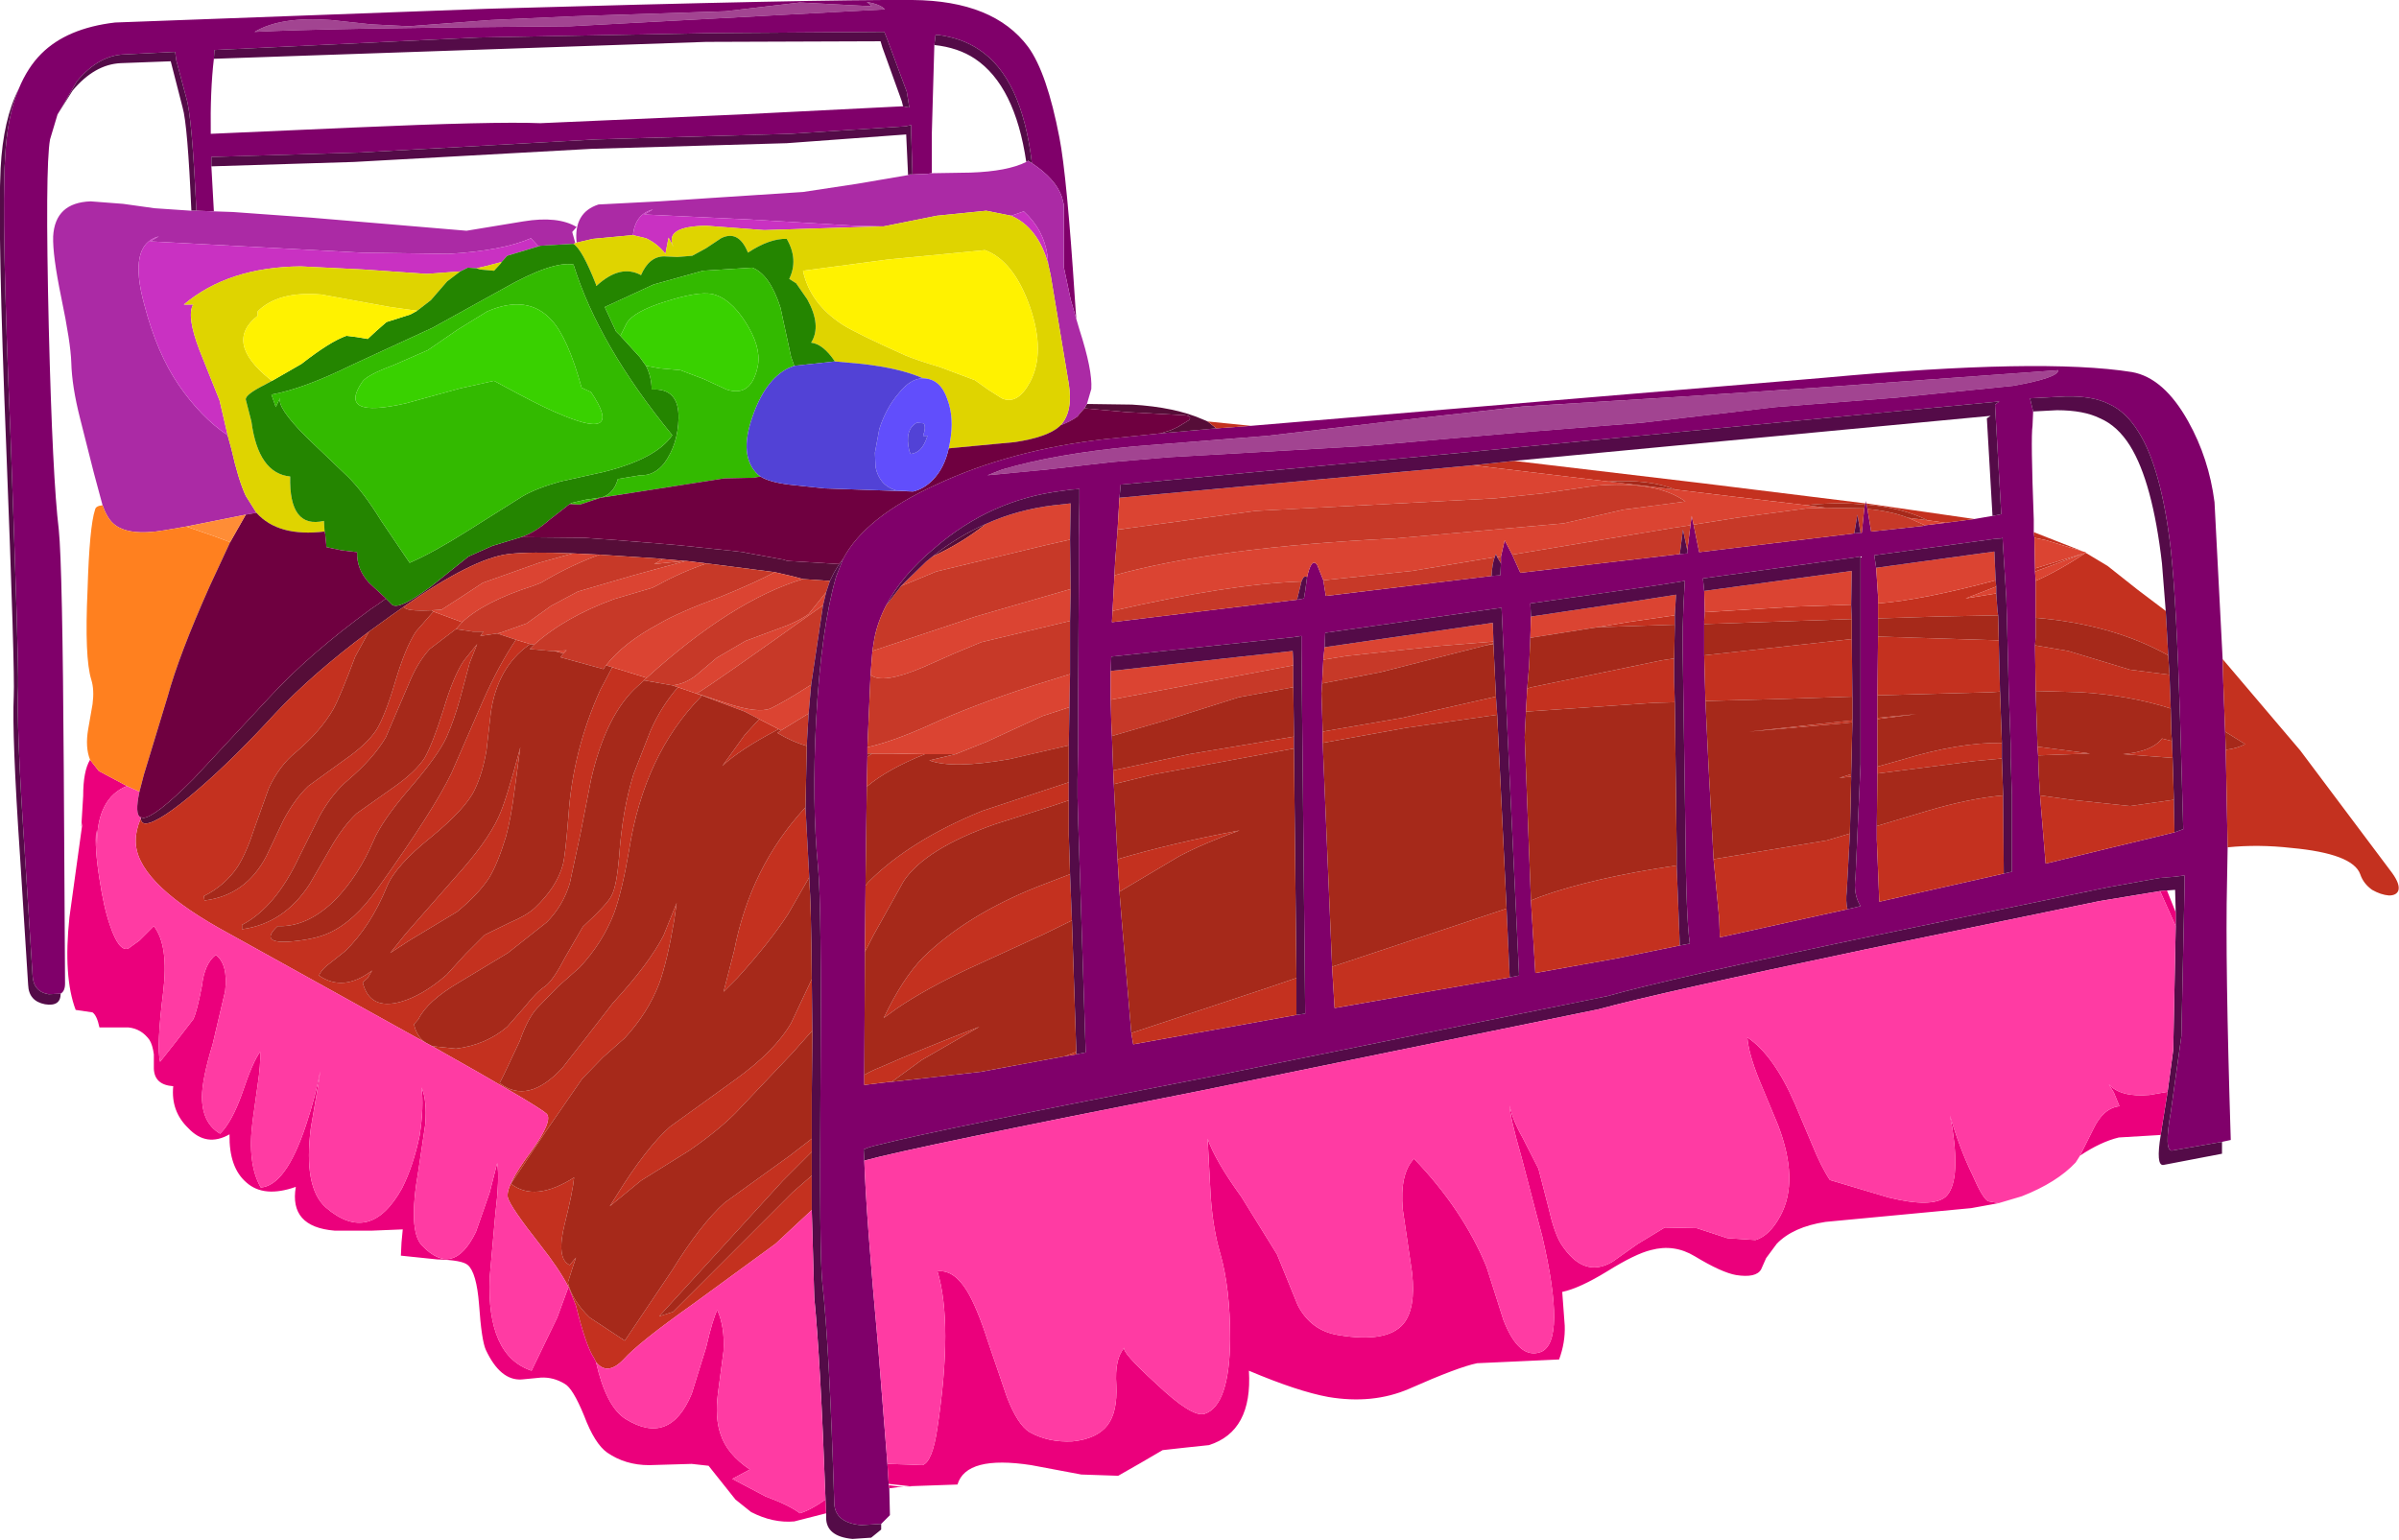
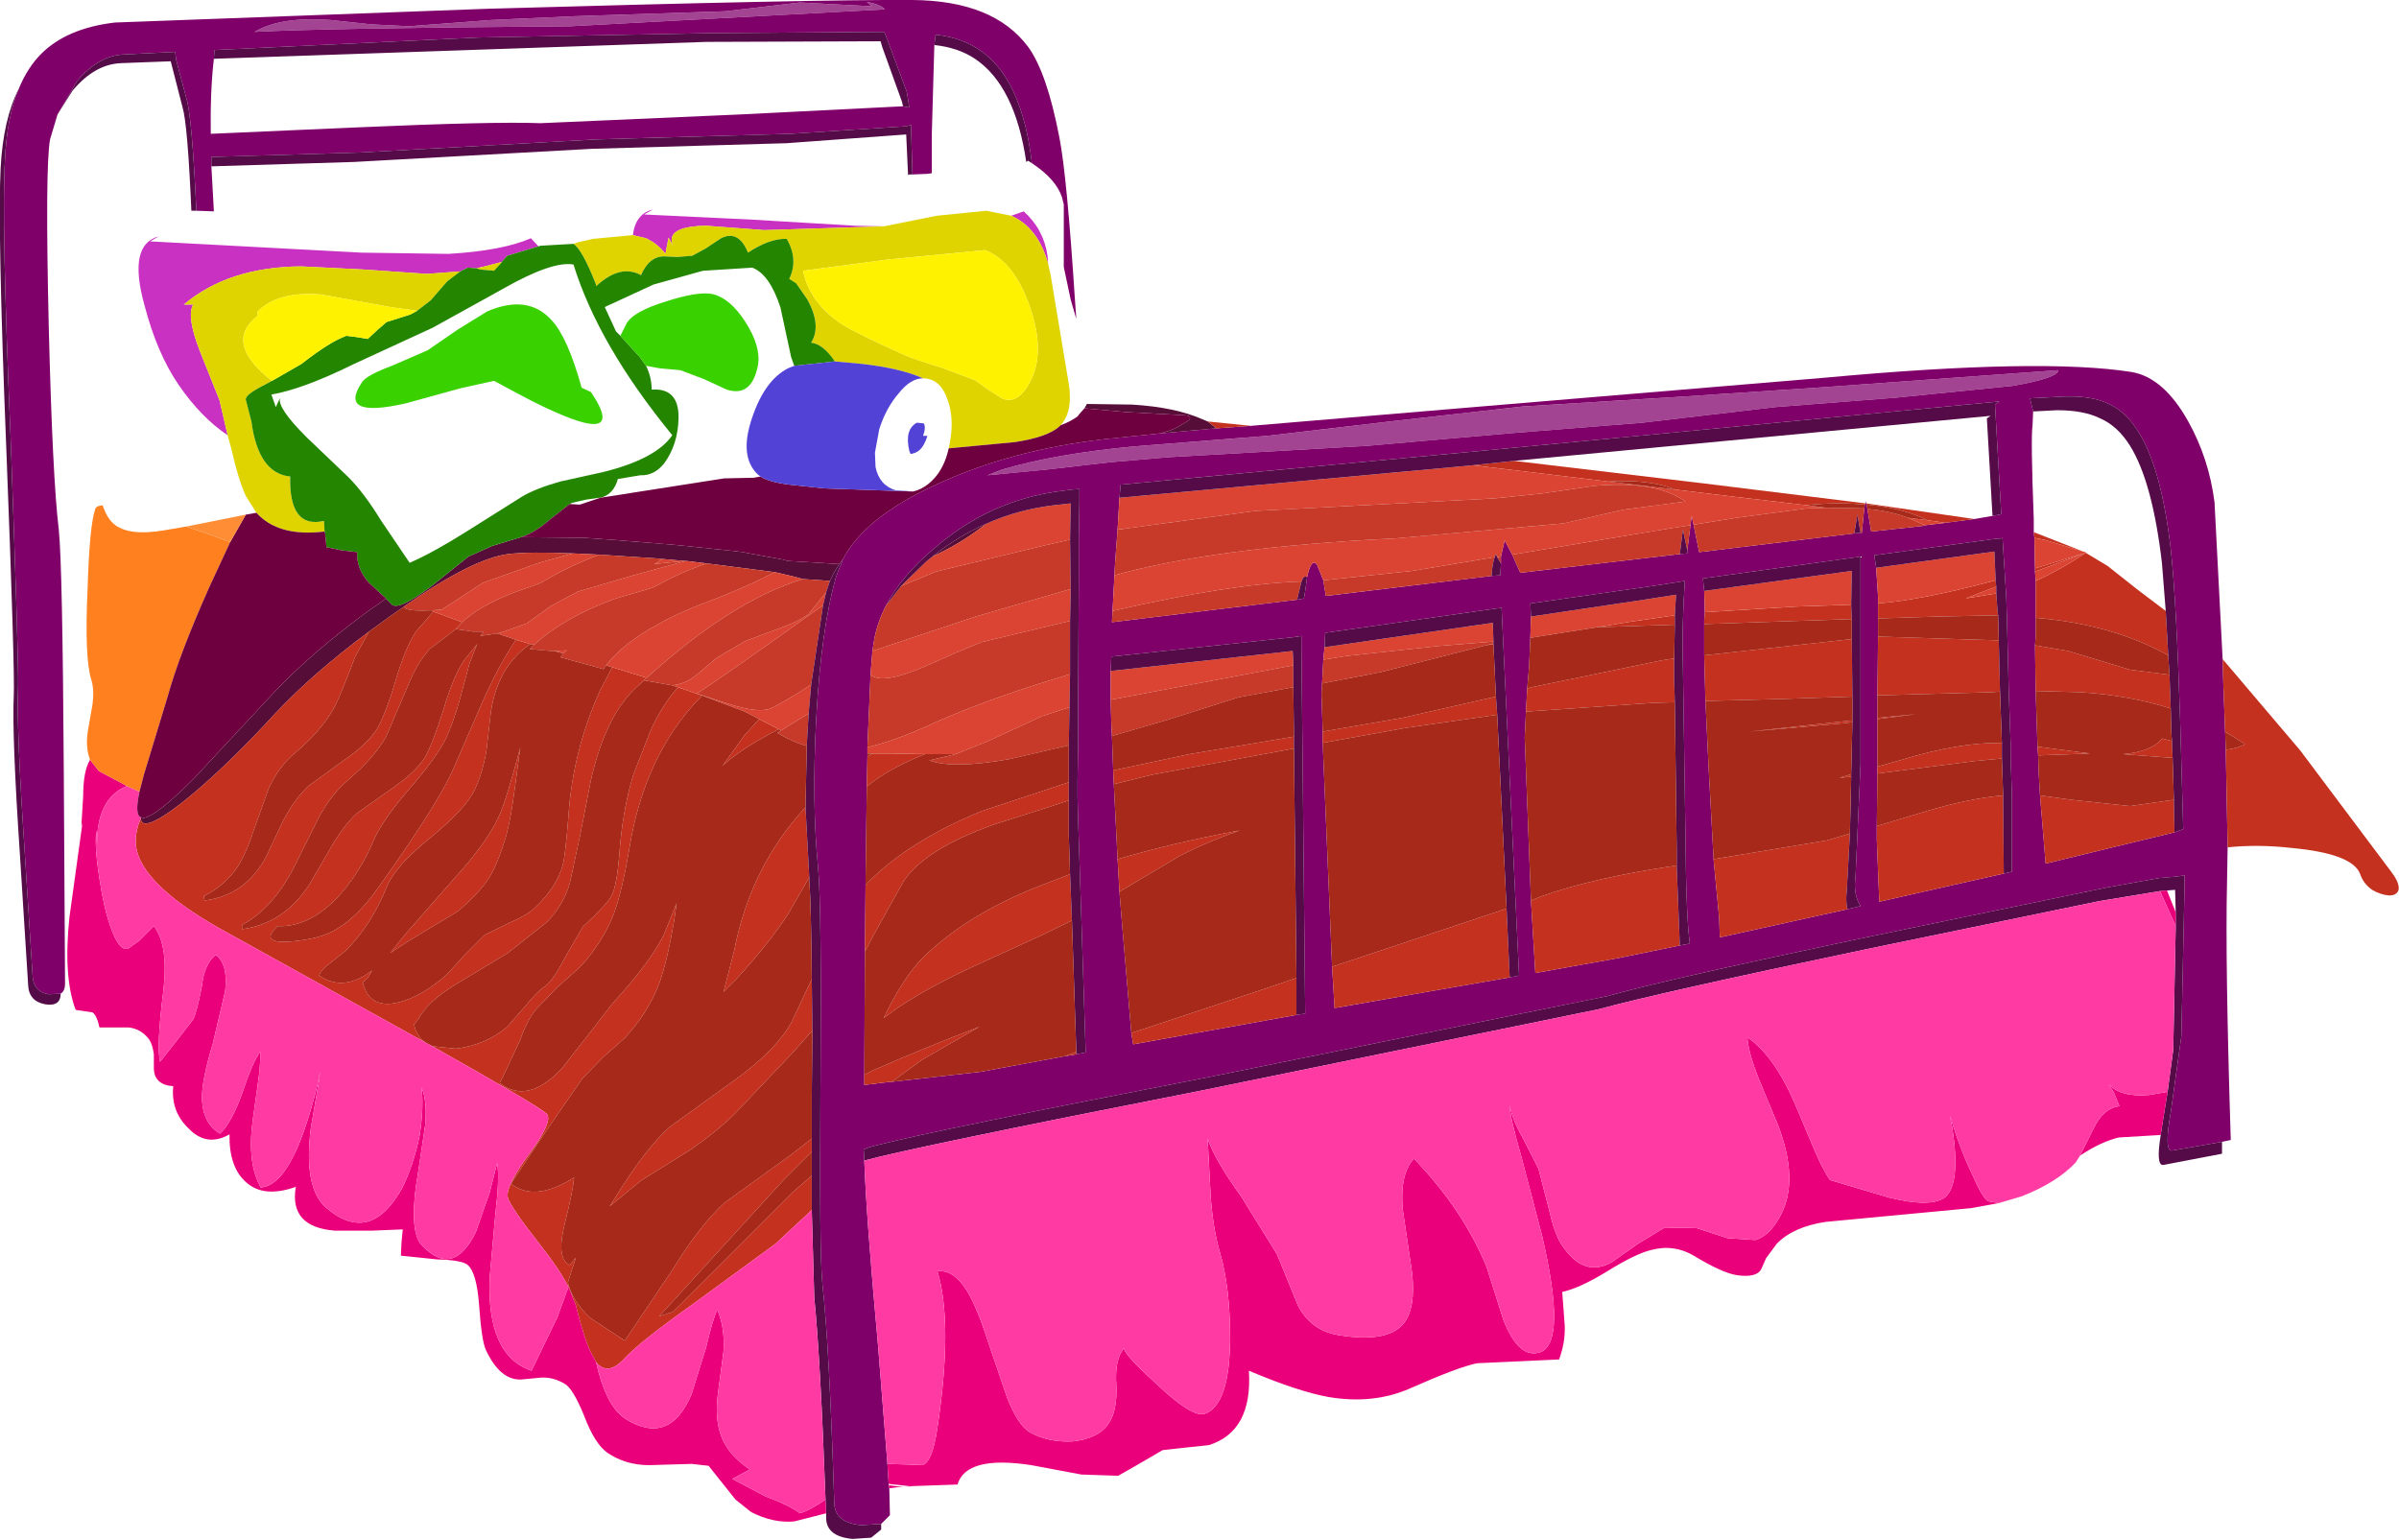
<svg xmlns="http://www.w3.org/2000/svg" height="123.1px" width="191.8px">
  <g transform="matrix(1.0, 0.0, 0.0, 1.0, 95.8, 61.55)">
    <path d="M35.5 -27.75 L24.85 -26.9 13.5 -25.9 2.2 -25.25 -2.25 -25.0 -6.95 -24.6 -12.15 -24.0 -16.85 -23.55 -15.7 -24.0 Q-11.5 -25.25 -5.2 -25.85 L5.5 -26.7 15.75 -27.9 25.95 -29.05 38.1 -29.8 50.15 -30.6 68.75 -31.95 Q68.8 -31.35 65.15 -30.7 L55.75 -29.75 46.15 -29.0 35.5 -27.75 M-37.8 -60.65 L-31.85 -61.35 -26.1 -61.05 -26.5 -61.4 Q-25.4 -61.2 -25.05 -60.8 L-50.2 -59.45 Q-69.85 -59.3 -75.45 -59.0 -73.35 -60.25 -69.35 -59.95 L-66.1 -59.6 -63.1 -59.45 -56.55 -59.95 -49.95 -60.25 -37.8 -60.65" fill="#a24491" fill-rule="evenodd" stroke="none" />
    <path d="M35.5 -27.75 L46.15 -29.0 55.75 -29.75 65.15 -30.7 Q68.8 -31.35 68.75 -31.95 L50.15 -30.6 38.1 -29.8 25.95 -29.05 15.75 -27.9 5.5 -26.7 -5.2 -25.85 Q-11.5 -25.25 -15.7 -24.0 L-16.85 -23.55 -12.15 -24.0 -6.95 -24.6 -2.25 -25.0 2.2 -25.25 13.5 -25.9 24.85 -26.9 35.5 -27.75 M-3.0 -26.9 L1.45 -27.3 4.2 -27.5 20.25 -28.85 50.1 -31.35 Q67.45 -32.95 74.65 -31.8 77.2 -31.35 79.15 -27.85 80.8 -24.9 81.25 -21.4 L81.9 -8.85 81.95 -7.0 82.1 -3.05 82.15 -1.6 82.3 6.2 82.25 9.05 Q82.1 15.3 82.55 29.6 L81.85 29.75 77.85 30.45 Q77.2 30.5 77.75 27.4 L78.6 21.3 78.85 9.55 78.85 8.45 78.1 8.55 76.9 8.65 76.3 8.75 72.7 9.4 54.1 13.25 Q37.45 16.75 32.7 18.1 L0.95 24.55 Q-20.7 28.75 -25.4 29.95 -26.5 30.2 -26.7 30.35 L-26.75 30.35 -26.7 31.15 -26.7 31.25 Q-26.55 35.65 -25.6 46.05 L-24.85 55.5 -24.75 57.1 -24.75 57.2 -24.7 57.45 -24.65 59.6 -25.35 60.3 -26.95 60.4 Q-29.05 60.2 -29.1 58.65 -29.5 45.95 -30.05 41.1 -30.3 38.8 -30.2 24.95 -30.1 10.95 -30.4 7.75 -30.9 2.65 -30.55 -4.0 -30.15 -11.3 -28.95 -15.45 L-28.4 -16.85 Q-26.65 -20.2 -20.95 -22.8 -14.95 -25.6 -7.35 -26.45 L-3.0 -26.9 M-91.2 -52.4 L-91.8 -50.4 Q-92.2 -48.15 -91.9 -35.35 -91.6 -23.3 -91.1 -19.2 -90.8 -16.3 -90.7 0.15 L-90.6 17.1 Q-90.6 17.7 -90.95 17.9 L-91.9 17.95 Q-93.15 17.75 -93.2 16.4 L-93.85 6.15 Q-94.5 -3.5 -94.35 -6.65 -94.3 -8.7 -94.95 -26.5 -95.7 -44.15 -95.4 -48.8 -95.25 -52.2 -94.3 -54.45 -93.6 -56.15 -92.5 -57.25 -90.45 -59.3 -86.6 -59.75 L-56.8 -60.85 Q-30.55 -61.6 -22.85 -61.55 -16.35 -61.5 -13.6 -57.8 -12.1 -55.75 -11.1 -50.55 -10.5 -47.5 -9.85 -37.45 L-9.75 -36.05 -10.2 -37.6 -10.75 -40.2 -10.75 -43.05 -10.75 -44.15 -10.75 -45.2 -10.9 -45.8 Q-11.4 -47.25 -13.3 -48.5 -14.1 -55.35 -17.55 -57.6 -18.9 -58.5 -20.75 -58.75 L-21.0 -58.75 -21.1 -57.95 -21.3 -50.9 -21.3 -47.7 -21.65 -47.65 -22.85 -47.6 -22.95 -50.9 -22.95 -51.55 -23.4 -51.45 -32.6 -50.85 -48.15 -50.4 -67.15 -49.35 -78.9 -49.0 -78.9 -48.25 -78.7 -44.65 -80.1 -44.7 Q-80.45 -52.25 -80.9 -53.7 L-81.7 -56.7 -81.8 -57.4 -85.8 -57.2 Q-87.9 -57.15 -89.65 -55.05 L-91.2 -52.4 M7.9 -13.6 L8.45 -13.7 8.55 -14.3 8.7 -15.4 Q9.05 -17.0 9.5 -16.4 L10.0 -15.15 10.2 -13.9 23.45 -15.5 24.15 -15.55 24.2 -16.5 24.2 -17.05 24.5 -18.35 25.1 -17.2 25.75 -15.75 38.5 -17.25 39.1 -17.3 39.1 -17.55 39.35 -19.55 39.45 -20.3 39.6 -19.6 40.05 -17.4 52.45 -18.9 52.95 -18.95 53.05 -18.95 53.25 -20.9 53.3 -21.2 53.35 -21.3 53.35 -21.5 53.4 -21.3 53.45 -21.2 53.5 -20.85 53.8 -19.05 57.95 -19.5 58.1 -19.55 59.75 -19.75 62.05 -20.05 63.5 -20.3 64.05 -20.4 64.2 -20.45 63.7 -29.2 64.05 -29.45 21.55 -25.4 -6.2 -22.8 -6.3 -21.75 -6.45 -19.2 -6.65 -16.55 -6.7 -15.55 -6.85 -12.7 -6.9 -11.8 7.9 -13.6 M7.85 19.6 L8.55 19.5 8.25 -9.7 8.25 -10.7 7.6 -10.6 -6.95 -9.05 -7.0 -7.9 -7.0 -5.6 -6.95 -3.7 -6.9 -2.7 -6.8 0.05 -6.75 1.15 -6.45 7.15 -6.3 9.75 -6.1 12.25 -5.35 21.05 -5.2 21.95 6.75 19.8 7.85 19.6 M10.0 -8.8 L9.9 -6.9 9.85 -6.1 9.95 -3.05 9.95 -2.15 10.7 15.75 10.9 19.05 24.9 16.6 25.65 16.45 24.25 -12.95 23.5 -12.85 10.15 -10.95 10.1 -9.8 10.0 -8.8 M38.5 14.05 L39.3 13.9 Q39.0 11.8 38.95 5.15 L38.75 -8.2 Q38.65 -11.3 38.9 -15.1 L38.3 -15.0 36.35 -14.7 26.55 -13.3 26.6 -12.25 26.55 -10.55 26.45 -8.25 26.3 -6.5 26.2 -4.65 26.1 -2.6 26.6 10.45 26.95 16.25 33.35 15.1 38.5 14.05 M51.9 11.15 L52.95 10.9 Q52.35 9.95 52.55 8.55 L52.95 -0.45 52.95 -11.6 52.95 -17.05 52.3 -16.95 40.35 -15.3 40.45 -14.3 40.5 -12.6 40.45 -11.9 40.45 -11.65 40.45 -9.15 40.55 -5.5 40.8 -0.25 41.2 7.15 41.65 11.9 41.7 13.4 51.9 11.15 M66.75 -28.65 L66.7 -27.5 Q66.55 -26.6 66.8 -20.0 L66.8 -19.0 66.85 -18.55 66.9 -16.1 66.9 -15.85 66.95 -15.1 66.95 -12.15 66.95 -10.6 66.9 -9.95 66.95 -6.3 67.1 -1.85 67.15 -1.15 67.2 0.35 67.3 2.05 67.75 7.5 78.05 5.0 78.75 4.75 78.5 -4.05 Q78.2 -13.55 77.75 -17.65 77.0 -24.15 75.15 -27.05 74.15 -28.65 72.8 -29.25 71.5 -29.9 69.35 -29.85 L66.5 -29.7 66.75 -28.65 M64.4 8.3 L65.05 8.15 65.05 2.0 64.95 -1.0 64.95 -2.1 64.8 -6.25 64.7 -10.3 64.65 -12.3 64.6 -13.8 64.3 -18.55 64.2 -18.5 63.6 -18.45 54.05 -17.15 54.2 -16.15 54.35 -13.85 54.35 -13.3 54.35 -12.1 54.35 -10.65 54.3 -5.95 54.3 -4.15 54.3 -4.05 54.3 -0.25 54.3 0.3 54.25 4.5 54.25 5.6 54.45 10.55 58.85 9.55 64.4 8.3 M-37.8 -60.65 L-49.95 -60.25 -56.55 -59.95 -63.1 -59.45 -66.1 -59.6 -69.35 -59.95 Q-73.35 -60.25 -75.45 -59.0 -69.85 -59.3 -50.2 -59.45 L-25.05 -60.8 Q-25.4 -61.2 -26.5 -61.4 L-26.1 -61.05 -31.85 -61.35 -37.8 -60.65 M-23.6 -53.05 L-23.1 -52.95 -23.3 -54.2 -24.9 -58.5 -25.1 -59.0 -39.0 -58.9 -57.55 -58.55 -78.65 -57.55 -78.7 -56.85 Q-79.0 -54.3 -78.95 -50.85 L-67.6 -51.35 Q-56.25 -51.85 -52.6 -51.7 L-36.6 -52.4 -23.65 -53.05 -23.6 -53.05 M-24.95 -13.15 Q-25.65 -11.8 -25.9 -10.45 L-26.05 -9.5 -26.2 -7.6 -26.45 -1.8 -26.45 -1.3 -26.45 -1.05 -26.5 1.35 -26.6 8.8 -26.6 9.25 -26.65 14.55 -26.7 24.4 -26.7 25.2 -24.65 24.95 -24.5 24.95 -17.4 24.15 -10.65 22.9 -9.75 22.75 -9.0 22.6 -9.6 4.1 -9.65 2.2 -9.65 0.8 -9.6 -2.1 -9.6 -5.15 -9.6 -5.95 -9.55 -15.35 -9.55 -18.55 -9.5 -21.4 -9.5 -22.45 -10.15 -22.4 -10.9 -22.3 Q-16.6 -21.6 -21.05 -17.75 -23.7 -15.55 -24.95 -13.15" fill="#80006a" fill-rule="evenodd" stroke="none" />
    <path d="M-8.9 -29.25 L-5.3 -29.2 Q-1.85 -29.0 0.4 -28.0 L0.75 -27.85 1.45 -27.3 -3.0 -26.9 -2.2 -27.15 -1.65 -27.4 -0.75 -27.95 Q-0.45 -28.3 -1.1 -28.35 L-5.75 -28.6 -9.1 -28.9 -8.9 -29.25 M-63.5 -13.05 L-64.5 -12.35 -66.3 -11.05 Q-70.8 -7.7 -73.8 -4.5 -77.15 -0.85 -80.0 1.6 -83.1 4.25 -84.15 4.3 -84.5 4.3 -84.55 3.9 L-84.55 3.8 -84.5 3.8 -84.35 3.85 Q-83.4 3.8 -80.35 0.75 L-74.3 -5.75 Q-71.15 -9.2 -66.15 -12.85 L-65.55 -13.25 -65.0 -13.65 -64.95 -13.7 -64.45 -13.2 Q-63.9 -12.75 -61.35 -14.65 L-58.35 -17.05 -56.45 -17.9 -54.15 -18.6 -49.1 -18.55 -46.35 -18.35 -44.5 -18.2 -43.85 -18.15 -41.5 -17.95 -37.2 -17.5 -36.35 -17.4 -36.15 -17.35 -33.15 -16.8 -32.85 -16.7 -28.7 -16.45 -29.1 -15.8 -29.45 -15.1 -31.6 -15.25 -32.35 -15.45 -33.85 -15.8 -39.3 -16.5 -40.95 -16.7 -41.05 -16.7 -42.8 -16.85 -43.3 -16.9 -47.85 -17.2 -50.0 -17.3 Q-53.4 -17.45 -55.15 -17.25 -58.0 -16.9 -63.5 -13.05 M-17.0 -19.65 L-17.05 -19.6 Q-18.95 -18.1 -21.25 -17.05 -19.25 -18.65 -17.0 -19.65" fill="#560d38" fill-rule="evenodd" stroke="none" />
    <path d="M1.45 -27.3 L0.75 -27.85 4.2 -27.5 1.45 -27.3 M81.9 -8.85 L88.1 -1.55 95.45 8.25 Q96.1 9.15 95.95 9.65 95.8 10.05 95.2 10.05 94.55 10.0 93.85 9.6 93.15 9.1 92.9 8.35 92.3 6.7 87.4 6.25 84.75 5.95 82.3 6.2 L82.15 -1.6 Q83.05 -1.7 83.7 -2.05 L82.1 -3.05 81.95 -7.0 81.9 -8.85 M62.05 -20.05 L59.75 -19.75 58.3 -19.95 Q56.3 -20.95 53.45 -21.2 L53.4 -21.3 62.05 -20.05 M53.35 -21.3 L53.3 -21.2 Q51.35 -21.4 49.0 -21.2 L48.65 -21.15 42.7 -21.85 38.15 -22.4 Q36.1 -23.25 32.75 -23.05 L21.95 -24.35 25.25 -24.7 40.4 -22.9 53.35 -21.3 M7.65 -2.65 L7.65 -1.7 -3.7 0.4 -6.75 1.15 -6.8 0.05 -0.7 -1.25 7.65 -2.65 M7.85 16.65 L7.85 19.6 6.75 19.8 -5.2 21.95 -5.35 21.05 5.5 17.45 7.85 16.65 M24.9 16.6 L10.9 19.05 10.7 15.75 24.65 11.1 24.9 16.6 M9.95 -2.15 L9.95 -3.05 16.3 -4.15 23.8 -5.85 23.9 -4.4 16.6 -3.35 9.95 -2.15 M38.1 -12.35 L38.1 -11.6 32.0 -11.4 31.6 -11.35 34.3 -11.8 38.1 -12.35 M38.05 -8.9 L38.05 -7.05 38.1 -5.4 36.4 -5.35 26.2 -4.65 26.3 -6.5 26.65 -6.6 37.05 -8.75 38.05 -8.9 M38.25 7.65 L38.5 14.05 33.35 15.1 26.95 16.25 26.6 10.45 27.35 10.15 Q31.5 8.65 38.25 7.65 M52.2 -13.2 L52.25 -12.05 40.45 -11.65 40.45 -11.9 40.5 -12.6 47.8 -13.05 52.2 -13.2 M52.25 -10.45 L52.3 -5.85 46.25 -5.65 40.55 -5.5 40.45 -9.15 52.25 -10.45 M52.3 -3.95 L52.3 -3.8 51.4 -3.7 44.05 -3.05 52.3 -3.95 M52.2 0.35 L52.2 0.55 51.25 0.65 52.2 0.35 M52.1 5.1 L51.85 9.7 Q51.75 10.5 51.9 11.15 L41.7 13.4 41.65 11.9 41.2 7.15 50.25 5.65 52.1 5.1 M78.05 5.0 L67.75 7.5 67.3 2.05 69.8 2.4 74.5 2.9 78.0 2.4 78.05 5.0 M67.15 -1.15 L67.1 -1.85 67.85 -1.75 71.3 -1.3 67.15 -1.15 M66.95 -6.3 L66.9 -9.95 69.55 -9.5 74.5 -8.0 77.65 -7.6 77.75 -4.9 Q74.45 -5.95 70.55 -6.2 L66.95 -6.3 M66.95 -12.15 L66.95 -15.1 Q68.95 -16.0 70.95 -17.35 L66.9 -15.85 66.9 -16.1 70.95 -17.35 72.7 -16.3 75.1 -14.4 77.35 -12.7 77.55 -9.15 Q73.05 -11.65 66.95 -12.15 M66.85 -18.55 L66.8 -19.0 70.75 -17.45 67.8 -18.35 66.85 -18.55 M64.4 8.3 L58.85 9.55 54.45 10.55 54.25 5.6 54.25 4.5 58.25 3.3 Q61.6 2.3 64.35 2.05 L64.4 8.3 M54.3 0.3 L54.3 -0.25 56.25 -0.8 Q60.85 -2.2 64.25 -2.15 L64.25 -0.9 62.1 -0.7 54.3 0.3 M54.3 -4.05 L54.3 -4.15 57.4 -4.45 54.3 -4.05 M54.3 -5.95 L54.35 -10.65 64.0 -10.35 64.1 -6.25 63.45 -6.2 54.3 -5.95 M54.35 -12.1 L54.35 -13.3 Q58.0 -13.6 63.75 -15.15 L63.8 -14.65 61.35 -13.7 63.8 -14.1 63.9 -12.7 63.95 -12.35 59.05 -12.25 54.35 -12.1 M77.85 -2.3 L77.9 -0.95 73.95 -1.25 Q76.25 -1.45 77.05 -2.5 L77.85 -2.3 M-66.3 -11.05 L-67.4 -9.05 Q-68.6 -5.85 -69.15 -4.85 -70.15 -3.1 -72.15 -1.4 -73.45 -0.35 -74.3 1.45 L-75.45 4.65 Q-76.1 6.65 -76.8 7.75 -77.8 9.25 -79.5 10.1 L-79.45 10.45 Q-76.15 10.05 -74.5 6.9 L-73.15 4.05 Q-72.25 2.35 -71.15 1.3 L-68.25 -0.8 Q-66.45 -2.05 -65.7 -3.2 -65.0 -4.35 -64.2 -7.05 -63.4 -9.75 -62.55 -11.05 L-61.15 -12.65 -58.85 -11.8 -59.3 -11.3 -59.35 -11.25 -61.45 -9.65 Q-62.45 -8.55 -63.15 -6.8 L-64.95 -2.6 Q-65.95 -0.9 -67.95 0.8 -69.25 1.9 -70.25 3.7 L-71.85 6.9 Q-73.75 11.0 -76.45 12.4 L-76.45 12.75 Q-73.1 12.3 -71.05 9.15 L-69.4 6.3 Q-68.4 4.55 -67.3 3.5 L-64.4 1.45 Q-62.6 0.2 -61.85 -0.95 -61.2 -2.1 -60.35 -4.8 -59.55 -7.5 -58.7 -8.75 L-57.65 -10.05 -58.25 -8.55 -59.0 -5.75 Q-59.5 -3.95 -60.1 -2.6 -60.8 -1.1 -63.05 1.5 -65.25 4.05 -65.95 5.7 -67.1 8.4 -68.95 10.35 -71.2 12.6 -73.6 12.5 -75.05 13.85 -72.8 13.75 -70.7 13.6 -69.5 13.05 -67.5 12.15 -65.65 9.55 -61.1 3.2 -59.7 0.25 L-57.15 -5.6 Q-55.9 -8.4 -54.55 -10.4 L-53.4 -10.05 -53.55 -9.95 Q-56.0 -8.2 -56.55 -4.65 L-56.9 -1.6 Q-57.2 0.25 -57.85 1.6 -58.55 3.1 -61.35 5.4 -64.15 7.65 -64.85 9.3 -66.15 12.5 -68.2 14.5 L-69.4 15.45 Q-70.05 15.9 -70.3 16.45 -68.35 17.8 -66.05 16.05 L-66.4 16.65 -66.8 17.0 Q-66.25 19.25 -63.75 18.55 -62.0 18.05 -60.1 16.4 L-58.6 14.75 -57.05 13.2 -55.0 12.2 Q-53.7 11.65 -53.05 11.05 -51.3 9.4 -50.8 7.6 -50.6 6.85 -50.35 3.65 -50.0 -1.55 -47.8 -6.4 L-46.85 -8.2 -44.1 -7.35 -44.35 -7.15 -44.3 -7.15 -44.8 -6.7 Q-47.35 -4.45 -48.55 0.8 L-49.4 5.15 -50.25 9.1 Q-50.8 10.9 -52.1 12.2 L-55.2 14.65 -59.1 17.0 Q-61.65 18.5 -62.35 19.95 L-62.7 20.35 Q-62.5 21.3 -61.8 21.8 L-78.3 12.65 Q-85.0 8.85 -84.95 5.65 -84.95 4.85 -84.55 3.9 -84.5 4.3 -84.15 4.3 -83.1 4.25 -80.0 1.6 -77.15 -0.85 -73.8 -4.5 -70.8 -7.7 -66.3 -11.05 M-41.6 -6.6 L-39.7 -5.95 -39.75 -5.85 Q-44.3 -1.2 -45.5 6.4 -46.05 9.65 -46.7 11.45 -47.6 13.8 -49.45 15.8 L-51.2 17.35 -52.85 19.05 Q-53.6 19.85 -54.25 21.7 L-55.5 24.35 -55.85 25.05 Q-53.6 26.8 -50.85 23.85 L-48.7 21.1 -46.8 18.65 Q-43.9 15.5 -42.75 13.25 L-41.7 10.65 -41.9 12.05 Q-42.45 15.3 -43.1 17.1 -44.0 19.45 -45.85 21.45 L-47.6 23.0 -49.25 24.7 -52.15 28.9 -54.95 33.1 Q-53.05 34.6 -49.9 32.6 -50.0 33.7 -50.65 36.3 -51.35 39.1 -50.25 39.6 L-49.75 39.0 -50.05 39.9 -50.4 41.0 Q-50.05 42.45 -48.65 43.8 L-45.85 45.65 -42.05 40.0 Q-39.8 36.35 -37.85 34.6 L-32.65 30.85 -30.9 29.5 -30.9 30.55 -33.2 32.85 -43.1 43.7 -42.0 43.35 -40.0 41.35 -32.45 33.8 -30.9 32.45 -30.9 35.2 -33.8 37.9 -40.3 42.65 Q-44.75 45.8 -45.95 47.15 -47.25 48.5 -48.15 47.35 L-48.3 47.05 Q-48.95 46.1 -49.75 42.85 L-50.35 41.35 Q-51.1 39.9 -52.6 38.0 -55.0 34.95 -55.2 34.2 -55.4 33.3 -53.4 30.6 -51.55 28.05 -52.1 27.5 -52.8 26.85 -61.25 22.1 L-59.35 22.3 Q-56.95 22.0 -55.25 20.55 L-53.8 18.9 Q-52.9 17.75 -52.2 17.3 -51.55 16.8 -50.65 15.05 L-49.2 12.55 Q-47.2 10.7 -46.9 10.05 -46.5 9.3 -46.3 6.95 -46.05 3.25 -45.15 0.35 L-43.8 -3.1 Q-42.95 -5.05 -41.6 -6.6 M-35.1 -4.05 L-33.55 -3.25 Q-36.7 -1.6 -38.05 -0.3 L-36.25 -2.8 -35.1 -4.05 M-31.4 3.0 L-31.1 8.6 -32.8 11.55 Q-34.3 13.85 -36.85 16.65 L-37.95 17.75 -37.1 14.45 Q-35.8 7.75 -31.4 3.0 M-30.9 16.75 L-30.85 20.85 -32.45 22.65 -37.0 27.45 Q-38.45 28.9 -40.7 30.45 L-44.55 32.85 -47.05 34.9 -46.45 33.95 Q-44.15 30.25 -42.25 28.55 L-37.05 24.8 Q-33.85 22.5 -32.55 20.25 L-30.9 16.75 M-26.05 -1.3 L-24.5 -1.3 -21.85 -1.25 Q-24.85 -0.05 -26.5 1.35 L-26.45 -1.05 -26.05 -1.3 M-10.35 1.0 L-10.35 2.45 -11.7 2.9 -16.25 4.35 Q-21.8 6.3 -23.55 8.9 L-25.95 13.2 -26.65 14.55 -26.6 9.25 -26.35 8.95 Q-23.05 5.65 -17.3 3.3 L-10.35 1.0 M-10.25 8.35 L-10.1 12.05 -12.35 13.15 -18.35 15.9 Q-21.75 17.5 -24.05 19.05 L-25.15 19.85 Q-23.65 16.7 -22.0 15.0 -18.5 11.6 -12.85 9.35 L-10.25 8.35 M-9.75 22.55 L-9.75 22.75 -10.65 22.9 -9.75 22.55 M-24.5 24.95 L-24.65 24.95 -26.7 25.2 -26.7 24.4 Q-26.1 24.05 -25.45 23.8 -22.05 22.3 -17.5 20.55 L-22.1 23.2 -24.5 24.95 M-6.3 9.75 L-6.45 7.15 Q-2.05 5.85 3.3 4.85 0.5 5.85 -1.5 6.9 L-6.3 9.75 M-55.35 5.35 Q-56.0 7.5 -56.7 8.65 -57.55 9.95 -59.25 11.35 L-63.15 13.7 -64.6 14.65 -63.4 13.15 -59.45 8.65 Q-56.9 5.85 -55.95 3.8 -55.35 2.55 -54.2 -1.8 L-54.65 1.55 Q-54.95 3.9 -55.35 5.35" fill="#c4311f" fill-rule="evenodd" stroke="none" />
    <path d="M8.7 -15.4 Q8.45 -15.6 8.25 -15.05 L8.2 -15.05 8.15 -15.05 Q2.45 -14.85 -6.85 -12.7 L-6.7 -15.55 Q1.35 -17.8 15.75 -18.5 L29.2 -19.7 34.0 -20.8 38.95 -21.45 Q36.6 -23.15 31.65 -22.7 L27.55 -22.1 23.7 -21.7 4.6 -20.7 -6.45 -19.2 -6.3 -21.75 20.9 -24.25 21.95 -24.35 32.75 -23.05 38.15 -22.4 42.7 -21.85 48.65 -21.15 50.2 -20.95 48.65 -20.9 43.05 -20.15 39.6 -19.6 39.45 -20.3 39.35 -19.55 38.0 -19.35 26.0 -17.35 25.1 -17.2 24.5 -18.35 24.2 -17.05 23.9 -17.0 23.8 -17.25 23.7 -17.0 17.1 -15.9 10.0 -15.15 9.5 -16.4 Q9.05 -17.0 8.7 -15.4 M59.75 -19.75 L58.1 -19.55 56.75 -20.15 58.3 -19.95 59.75 -19.75 M-7.0 -7.9 L7.55 -9.5 7.6 -8.65 7.6 -8.35 -7.0 -5.6 -7.0 -7.9 M10.0 -8.8 L10.1 -9.8 23.55 -11.75 23.6 -10.25 19.25 -9.9 11.85 -9.1 10.0 -8.8 M23.0 -9.95 L23.6 -10.1 23.6 -10.05 23.0 -9.95 M26.6 -12.25 L35.65 -13.6 38.2 -14.0 38.1 -12.35 34.3 -11.8 31.6 -11.35 26.55 -10.55 26.6 -12.25 M40.45 -14.3 L52.25 -15.9 52.2 -13.2 47.8 -13.05 40.5 -12.6 40.45 -14.3 M66.95 -15.1 L66.9 -15.85 70.95 -17.35 Q68.95 -16.0 66.95 -15.1 M66.9 -16.1 L66.85 -18.55 67.8 -18.35 70.75 -17.45 70.95 -17.4 70.95 -17.35 66.9 -16.1 M54.35 -13.3 L54.35 -13.85 54.2 -16.15 63.65 -17.45 63.75 -15.15 Q58.0 -13.6 54.35 -13.3 M63.8 -14.65 L63.8 -14.1 61.35 -13.7 63.8 -14.65 M-61.15 -12.65 L-61.3 -12.75 -60.5 -12.8 -58.95 -13.8 -57.2 -14.95 -52.7 -16.55 -50.0 -17.3 -47.85 -17.2 -48.4 -17.0 Q-50.55 -16.15 -52.55 -14.95 L-53.2 -14.7 Q-57.1 -13.45 -58.85 -11.8 L-61.15 -12.65 M-40.95 -16.7 L-39.3 -16.5 Q-41.35 -15.8 -43.25 -14.75 L-43.65 -14.55 -46.7 -13.65 Q-50.65 -12.2 -53.1 -10.0 L-53.4 -10.05 -54.55 -10.4 -56.05 -10.9 -55.8 -10.95 -53.7 -11.7 -51.75 -13.1 -49.6 -14.25 -45.15 -15.55 -40.95 -16.7 M-33.85 -15.8 L-32.35 -15.45 -31.6 -15.25 Q-37.25 -13.55 -44.1 -7.35 L-46.85 -8.2 -47.35 -8.35 Q-45.95 -10.15 -43.15 -11.65 -41.65 -12.55 -38.15 -13.85 -35.45 -14.95 -33.85 -15.8 M-42.8 -16.85 L-41.05 -16.7 -43.5 -16.45 -42.8 -16.85 M-51.5 -9.5 L-50.5 -9.55 -50.75 -9.3 -50.95 -9.35 -51.5 -9.5 M-41.6 -6.6 L-42.05 -6.75 Q-41.05 -6.85 -40.15 -7.55 L-38.5 -8.95 -36.2 -10.3 -33.65 -11.25 Q-32.05 -11.8 -31.15 -12.45 L-29.75 -14.2 -30.0 -13.15 Q-38.95 -6.75 -40.1 -6.1 L-37.65 -5.3 Q-35.2 -4.5 -34.2 -4.9 -33.05 -5.45 -30.95 -6.8 L-31.15 -4.5 -33.35 -3.15 -33.55 -3.25 -35.1 -4.05 -36.25 -4.65 -39.7 -5.95 -41.6 -6.6 M-10.25 -18.4 L-12.25 -17.95 -20.95 -15.85 -23.0 -15.0 -23.75 -14.7 -21.75 -16.65 -21.25 -17.05 Q-18.95 -18.1 -17.05 -19.6 L-17.0 -19.65 Q-14.45 -20.8 -11.55 -21.15 L-10.2 -21.3 -10.25 -18.4 M-26.05 -9.5 L-17.8 -12.25 -10.2 -14.45 -10.2 -14.25 -10.25 -11.9 -17.35 -10.2 -19.4 -9.35 -22.0 -8.2 Q-25.3 -6.8 -26.2 -7.6 L-26.05 -9.5 M-26.05 -1.3 L-26.45 -1.3 -26.45 -1.8 Q-24.45 -2.25 -21.55 -3.55 -18.2 -5.1 -13.3 -6.7 L-10.25 -7.65 -10.3 -5.0 -12.45 -4.3 -16.9 -2.25 -19.4 -1.25 -21.85 -1.25 -24.5 -1.3 -26.05 -1.3" fill="#db4432" fill-rule="evenodd" stroke="none" />
    <path d="M8.25 -15.05 L7.9 -13.6 -6.9 -11.8 -6.85 -12.7 Q2.45 -14.85 8.15 -15.05 L8.2 -15.05 8.25 -15.05 M-6.7 -15.55 L-6.65 -16.55 -6.45 -19.2 4.6 -20.7 23.7 -21.7 27.55 -22.1 31.65 -22.7 Q36.6 -23.15 38.95 -21.45 L34.0 -20.8 29.2 -19.7 15.75 -18.5 Q1.35 -17.8 -6.7 -15.55 M58.1 -19.55 L57.95 -19.5 53.8 -19.05 53.5 -20.85 Q55.3 -20.7 56.75 -20.15 L58.1 -19.55 M53.25 -20.9 L53.05 -18.95 52.95 -18.95 52.7 -20.4 52.45 -18.9 40.05 -17.4 39.6 -19.6 43.05 -20.15 48.65 -20.9 50.2 -20.95 53.25 -20.9 M39.35 -19.55 L39.1 -17.55 38.75 -19.2 38.5 -17.25 25.75 -15.75 25.1 -17.2 26.0 -17.35 38.0 -19.35 39.35 -19.55 M24.2 -17.05 L24.2 -16.5 23.9 -17.0 24.2 -17.05 M23.45 -15.5 L10.2 -13.9 10.0 -15.15 17.1 -15.9 23.7 -17.0 Q23.5 -16.45 23.45 -15.5 M7.6 -8.35 L7.6 -6.6 3.25 -5.8 -2.6 -3.95 -6.9 -2.7 -6.95 -3.7 -7.0 -5.6 7.6 -8.35 M9.9 -6.9 L10.0 -8.8 11.85 -9.1 19.25 -9.9 23.6 -10.25 23.6 -10.1 23.0 -9.95 14.55 -7.8 9.9 -6.9 M-61.3 -12.75 Q-63.45 -12.65 -63.5 -13.05 -58.0 -16.9 -55.15 -17.25 -53.4 -17.45 -50.0 -17.3 L-52.7 -16.55 -57.2 -14.95 -58.95 -13.8 -60.5 -12.8 -61.3 -12.75 M-59.35 -11.25 L-59.3 -11.3 -58.85 -11.8 Q-57.1 -13.45 -53.2 -14.7 L-52.55 -14.95 Q-50.55 -16.15 -48.4 -17.0 L-47.85 -17.2 -43.3 -16.9 -42.8 -16.85 -43.5 -16.45 -41.05 -16.7 -40.95 -16.7 -45.15 -15.55 -49.6 -14.25 -51.75 -13.1 -53.7 -11.7 -55.8 -10.95 -56.05 -10.9 -57.4 -10.7 -57.15 -11.05 -58.0 -11.05 -59.35 -11.25 M-39.3 -16.5 L-33.85 -15.8 Q-35.45 -14.95 -38.15 -13.85 -41.65 -12.55 -43.15 -11.65 -45.95 -10.15 -47.35 -8.35 L-47.55 -8.05 -51.0 -9.0 -50.75 -9.3 -50.5 -9.55 -51.5 -9.5 -51.75 -9.5 -53.45 -9.65 -53.1 -10.0 Q-50.65 -12.2 -46.7 -13.65 L-43.65 -14.55 -43.25 -14.75 Q-41.35 -15.8 -39.3 -16.5 M-31.6 -15.25 L-29.45 -15.1 -29.7 -14.35 -29.75 -14.2 -31.15 -12.45 Q-32.05 -11.8 -33.65 -11.25 L-36.2 -10.3 -38.5 -8.95 -40.15 -7.55 Q-41.05 -6.85 -42.05 -6.75 L-44.3 -7.15 -44.35 -7.15 -44.1 -7.35 Q-37.25 -13.55 -31.6 -15.25 M-33.35 -3.15 L-31.15 -4.5 -31.25 -2.85 -31.3 -1.9 Q-32.5 -2.25 -33.65 -2.95 L-33.35 -3.15 M-30.95 -6.8 Q-33.05 -5.45 -34.2 -4.9 -35.2 -4.5 -37.65 -5.3 L-40.1 -6.1 Q-38.95 -6.75 -30.0 -13.15 L-30.95 -6.8 M-23.75 -14.7 L-23.0 -15.0 -20.95 -15.85 -12.25 -17.95 -10.25 -18.4 -10.2 -14.45 -17.8 -12.25 -26.05 -9.5 -25.9 -10.45 Q-25.65 -11.8 -24.95 -13.15 L-23.75 -14.7 M-26.45 -1.8 L-26.2 -7.6 Q-25.3 -6.8 -22.0 -8.2 L-19.4 -9.35 -17.35 -10.2 -10.25 -11.9 -10.25 -7.65 -13.3 -6.7 Q-18.2 -5.1 -21.55 -3.55 -24.45 -2.25 -26.45 -1.8 M-19.4 -1.25 L-16.9 -2.25 -12.45 -4.3 -10.3 -5.0 -10.3 -4.8 -10.35 -1.95 -15.1 -0.85 Q-19.65 -0.05 -21.5 -0.75 L-19.4 -1.25" fill="#c73928" fill-rule="evenodd" stroke="none" />
    <path d="M81.85 29.75 L81.85 30.7 77.15 31.6 Q76.55 31.65 76.95 29.2 L77.05 28.55 77.5 25.75 77.95 22.4 78.15 12.5 78.15 11.4 78.1 9.6 77.45 9.65 76.9 9.7 72.05 10.5 53.4 14.35 Q36.75 17.85 32.0 19.15 L0.25 25.65 Q-22.9 30.2 -26.7 31.25 L-26.7 31.15 -26.75 30.35 -26.7 30.35 Q-26.5 30.2 -25.4 29.95 -20.7 28.75 0.95 24.55 L32.7 18.1 Q37.45 16.75 54.1 13.25 L72.7 9.4 76.3 8.75 76.9 8.65 78.1 8.55 78.85 8.45 78.85 9.55 78.6 21.3 77.75 27.4 Q77.2 30.5 77.85 30.45 L81.85 29.75 M-25.35 60.3 L-25.35 60.75 -26.15 61.4 -27.65 61.5 Q-29.75 61.3 -29.75 59.8 L-29.75 59.45 -29.8 58.35 Q-30.2 47.25 -30.7 42.2 L-30.9 35.2 -30.9 32.45 -30.9 30.55 -30.9 29.5 -30.9 26.05 -30.85 20.85 -30.9 16.75 Q-30.95 10.75 -31.1 8.8 L-31.1 8.6 -31.4 3.0 -31.3 -1.9 -31.25 -2.85 -31.15 -4.5 -30.95 -6.8 -30.0 -13.15 -29.75 -14.2 -29.7 -14.35 -29.45 -15.1 -29.1 -15.8 -28.7 -16.45 -28.4 -16.85 -28.95 -15.45 Q-30.15 -11.3 -30.55 -4.0 -30.9 2.65 -30.4 7.75 -30.1 10.95 -30.2 24.95 -30.3 38.8 -30.05 41.1 -29.5 45.95 -29.1 58.65 -29.05 60.2 -26.95 60.4 L-25.35 60.3 M-80.5 -44.7 Q-80.8 -51.6 -81.2 -52.95 L-82.15 -56.65 -86.15 -56.5 Q-88.25 -56.4 -90.0 -54.3 L-91.2 -52.4 -89.65 -55.05 Q-87.9 -57.15 -85.8 -57.2 L-81.8 -57.4 -81.7 -56.7 -80.9 -53.7 Q-80.45 -52.25 -80.1 -44.7 L-80.5 -44.7 M-90.95 17.9 Q-90.95 18.95 -92.2 18.75 -93.5 18.5 -93.55 17.2 L-94.2 6.9 Q-94.85 -2.75 -94.7 -5.9 -94.6 -7.8 -95.3 -25.75 -96.0 -43.3 -95.75 -48.1 -95.55 -52.0 -94.3 -54.45 -95.25 -52.2 -95.4 -48.8 -95.7 -44.15 -94.95 -26.5 -94.3 -8.7 -94.35 -6.65 -94.5 -3.5 -93.85 6.15 L-93.2 16.4 Q-93.15 17.75 -91.9 17.95 L-90.95 17.9 M8.7 -15.4 L8.55 -14.3 8.45 -13.7 7.9 -13.6 8.25 -15.05 Q8.45 -15.6 8.7 -15.4 M-6.3 -21.75 L-6.2 -22.8 21.55 -25.4 64.05 -29.45 63.7 -29.2 64.2 -20.45 64.05 -20.4 63.5 -20.3 63.05 -28.1 63.35 -28.3 25.25 -24.7 21.95 -24.35 20.9 -24.25 -6.3 -21.75 M52.95 -18.95 L52.45 -18.9 52.7 -20.4 52.95 -18.95 M39.1 -17.55 L39.1 -17.3 38.5 -17.25 38.75 -19.2 39.1 -17.55 M24.2 -16.5 L24.15 -15.55 23.45 -15.5 Q23.5 -16.45 23.7 -17.0 L23.8 -17.25 23.9 -17.0 24.2 -16.5 M7.6 -6.6 L7.6 -8.35 7.6 -8.65 7.55 -9.5 -7.0 -7.9 -6.95 -9.05 7.6 -10.6 8.25 -10.7 8.25 -9.7 8.55 19.5 7.85 19.6 7.85 16.65 7.65 -1.7 7.65 -2.65 7.6 -6.6 M10.1 -9.8 L10.15 -10.95 23.5 -12.85 24.25 -12.95 25.65 16.45 24.9 16.6 24.65 11.1 23.9 -4.4 23.8 -5.85 23.6 -10.05 23.6 -10.1 23.6 -10.25 23.55 -11.75 10.1 -9.8 M38.1 -12.35 L38.2 -14.0 35.65 -13.6 26.6 -12.25 26.55 -13.3 36.35 -14.7 38.3 -15.0 38.9 -15.1 Q38.65 -11.3 38.75 -8.2 L38.95 5.15 Q39.0 11.8 39.3 13.9 L38.5 14.05 38.25 7.65 38.25 6.3 38.1 -5.4 38.05 -7.05 38.05 -8.9 38.1 -11.6 38.1 -12.35 M40.45 -14.3 L40.35 -15.3 52.3 -16.95 52.95 -17.05 52.95 -11.6 52.95 -0.45 52.55 8.55 Q52.35 9.95 52.95 10.9 L51.9 11.15 Q51.75 10.5 51.85 9.7 L52.1 5.1 52.2 0.7 52.2 0.55 52.2 0.35 52.3 -3.8 52.3 -3.95 52.3 -5.85 52.25 -10.45 52.25 -10.5 52.25 -12.05 52.2 -13.2 52.25 -15.9 40.45 -14.3 M66.75 -28.65 L66.5 -29.7 69.35 -29.85 Q71.5 -29.9 72.8 -29.25 74.15 -28.65 75.15 -27.05 77.0 -24.15 77.75 -17.65 78.2 -13.55 78.5 -4.05 L78.75 4.75 78.05 5.0 78.0 2.4 77.9 -0.95 77.85 -2.3 77.8 -2.9 77.75 -4.9 77.65 -7.6 77.55 -9.15 77.35 -12.7 77.05 -16.5 Q76.3 -23.0 74.5 -25.9 73.5 -27.5 72.1 -28.1 70.8 -28.75 68.65 -28.75 L66.75 -28.65 M54.2 -16.15 L54.05 -17.15 63.6 -18.45 64.2 -18.5 64.3 -18.55 64.6 -13.8 64.65 -12.3 64.7 -10.3 64.8 -6.25 64.95 -2.1 64.95 -1.0 65.05 2.0 65.05 8.15 64.4 8.3 64.35 2.05 64.25 -0.9 64.25 -2.15 64.1 -6.25 64.0 -10.35 63.95 -12.35 63.9 -12.7 63.8 -14.1 63.8 -14.65 63.75 -15.15 63.65 -17.45 54.2 -16.15 M-78.9 -48.25 L-78.9 -49.0 -67.15 -49.35 -48.15 -50.4 -32.6 -50.85 -23.4 -51.45 -22.95 -51.55 -22.95 -50.9 -22.85 -47.6 -23.1 -47.6 -23.2 -47.55 -23.35 -50.8 -32.9 -50.1 -48.5 -49.65 -67.5 -48.6 -78.9 -48.25 M-21.1 -57.95 L-21.0 -58.75 -20.75 -58.75 Q-18.9 -58.5 -17.55 -57.6 -14.1 -55.35 -13.3 -48.5 L-13.6 -48.7 -13.75 -48.6 Q-14.65 -54.7 -17.85 -56.85 -19.2 -57.75 -21.1 -57.95 M-78.7 -56.85 L-78.65 -57.55 -57.55 -58.55 -39.0 -58.9 -25.1 -59.0 -24.9 -58.5 -23.3 -54.2 -23.1 -52.95 -23.6 -53.05 -23.7 -53.45 -25.25 -57.75 -25.4 -58.25 -39.35 -58.2 -78.7 -56.85 M-10.25 -18.4 L-10.2 -21.3 -11.55 -21.15 Q-14.45 -20.8 -17.0 -19.65 -19.25 -18.65 -21.25 -17.05 L-21.75 -16.65 -23.75 -14.7 -24.95 -13.15 Q-23.7 -15.55 -21.05 -17.75 -16.6 -21.6 -10.9 -22.3 L-10.15 -22.4 -9.5 -22.45 -9.5 -21.4 -9.55 -18.55 -9.55 -15.35 -9.6 -5.95 -9.6 -5.15 -9.6 -2.1 -9.65 0.8 -9.65 2.2 -9.6 4.1 -9.0 22.6 -9.75 22.75 -9.75 22.55 -10.1 12.05 -10.25 8.35 -10.35 5.2 -10.35 2.45 -10.35 1.0 -10.35 -1.95 -10.3 -4.8 -10.3 -5.0 -10.25 -7.65 -10.25 -11.9 -10.2 -14.25 -10.2 -14.45 -10.25 -18.4" fill="#540b48" fill-rule="evenodd" stroke="none" />
    <path d="M53.5 -20.85 L53.45 -21.2 Q56.3 -20.95 58.3 -19.95 L56.75 -20.15 Q55.3 -20.7 53.5 -20.85 M53.3 -21.2 L53.25 -20.9 50.2 -20.95 48.65 -21.15 49.0 -21.2 Q51.35 -21.4 53.3 -21.2 M7.6 -6.6 L7.65 -2.65 -0.7 -1.25 -6.8 0.05 -6.9 -2.7 -2.6 -3.95 3.25 -5.8 7.6 -6.6 M7.65 -1.7 L7.85 16.65 5.5 17.45 -5.35 21.05 -6.1 12.25 -6.3 9.75 -1.5 6.9 Q0.5 5.85 3.3 4.85 -2.05 5.85 -6.45 7.15 L-6.75 1.15 -3.7 0.4 7.65 -1.7 M10.7 15.75 L9.95 -2.15 16.6 -3.35 23.9 -4.4 24.65 11.1 10.7 15.75 M9.95 -3.05 L9.85 -6.1 9.9 -6.9 14.55 -7.8 23.0 -9.95 23.6 -10.05 23.8 -5.85 16.3 -4.15 9.95 -3.05 M38.1 -11.6 L38.05 -8.9 37.05 -8.75 26.65 -6.6 26.3 -6.5 26.45 -8.25 26.55 -10.55 31.6 -11.35 32.0 -11.4 38.1 -11.6 M38.1 -5.4 L38.25 6.3 38.25 7.65 Q31.5 8.65 27.35 10.15 L26.6 10.45 26.1 -2.6 26.2 -4.65 36.4 -5.35 38.1 -5.4 M52.25 -12.05 L52.25 -10.5 52.25 -10.45 40.45 -9.15 40.45 -11.65 52.25 -12.05 M52.3 -5.85 L52.3 -3.95 44.05 -3.05 51.4 -3.7 52.3 -3.8 52.2 0.35 51.25 0.65 52.2 0.55 52.2 0.7 52.1 5.1 50.25 5.65 41.2 7.15 40.8 -0.25 40.55 -5.5 46.25 -5.65 52.3 -5.85 M32.75 -23.05 Q36.1 -23.25 38.15 -22.4 L32.75 -23.05 M67.3 2.05 L67.2 0.35 67.15 -1.15 71.3 -1.3 67.85 -1.75 67.1 -1.85 66.95 -6.3 70.55 -6.2 Q74.45 -5.95 77.75 -4.9 L77.8 -2.9 77.85 -2.3 77.05 -2.5 Q76.25 -1.45 73.95 -1.25 L77.9 -0.95 78.0 2.4 74.5 2.9 69.8 2.4 67.3 2.05 M66.9 -9.95 L66.95 -10.6 66.95 -12.15 Q73.05 -11.65 77.55 -9.15 L77.65 -7.6 74.5 -8.0 69.55 -9.5 66.9 -9.95 M54.25 4.5 L54.3 0.3 62.1 -0.7 64.25 -0.9 64.35 2.05 Q61.6 2.3 58.25 3.3 L54.25 4.5 M54.3 -0.25 L54.3 -4.05 57.4 -4.45 54.3 -4.15 54.3 -5.95 63.45 -6.2 64.1 -6.25 64.25 -2.15 Q60.85 -2.2 56.25 -0.8 L54.3 -0.25 M54.35 -10.65 L54.35 -12.1 59.05 -12.25 63.95 -12.35 64.0 -10.35 54.35 -10.65 M82.1 -3.05 L83.7 -2.05 Q83.05 -1.7 82.15 -1.6 L82.1 -3.05 M-63.5 -13.05 Q-63.45 -12.65 -61.3 -12.75 L-61.15 -12.65 -62.55 -11.05 Q-63.4 -9.75 -64.2 -7.05 -65.0 -4.35 -65.7 -3.2 -66.45 -2.05 -68.25 -0.8 L-71.15 1.3 Q-72.25 2.35 -73.15 4.05 L-74.5 6.9 Q-76.15 10.05 -79.45 10.45 L-79.5 10.1 Q-77.8 9.25 -76.8 7.75 -76.1 6.65 -75.45 4.65 L-74.3 1.45 Q-73.45 -0.35 -72.15 -1.4 -70.15 -3.1 -69.15 -4.85 -68.6 -5.85 -67.4 -9.05 L-66.3 -11.05 -64.5 -12.35 -63.5 -13.05 M-54.55 -10.4 Q-55.9 -8.4 -57.15 -5.6 L-59.7 0.25 Q-61.1 3.2 -65.65 9.55 -67.5 12.15 -69.5 13.05 -70.7 13.6 -72.8 13.75 -75.05 13.85 -73.6 12.5 -71.2 12.6 -68.95 10.35 -67.1 8.4 -65.95 5.7 -65.25 4.05 -63.05 1.5 -60.8 -1.1 -60.1 -2.6 -59.5 -3.95 -59.0 -5.75 L-58.25 -8.55 -57.65 -10.05 -58.7 -8.75 Q-59.55 -7.5 -60.35 -4.8 -61.2 -2.1 -61.85 -0.95 -62.6 0.2 -64.4 1.45 L-67.3 3.5 Q-68.4 4.55 -69.4 6.3 L-71.05 9.15 Q-73.1 12.3 -76.45 12.75 L-76.45 12.4 Q-73.75 11.0 -71.85 6.9 L-70.25 3.7 Q-69.25 1.9 -67.95 0.8 -65.95 -0.9 -64.95 -2.6 L-63.15 -6.8 Q-62.45 -8.55 -61.45 -9.65 L-59.35 -11.25 -58.0 -11.05 -57.15 -11.05 -57.4 -10.7 -56.05 -10.9 -54.55 -10.4 M-53.4 -10.05 L-53.1 -10.0 -53.45 -9.65 -51.75 -9.5 -51.5 -9.5 -50.95 -9.35 -50.75 -9.3 -51.0 -9.0 -47.55 -8.05 -47.35 -8.35 -46.85 -8.2 -47.8 -6.4 Q-50.0 -1.55 -50.35 3.65 -50.6 6.85 -50.8 7.6 -51.3 9.4 -53.05 11.05 -53.7 11.65 -55.0 12.2 L-57.05 13.2 -58.6 14.75 -60.1 16.4 Q-62.0 18.05 -63.75 18.55 -66.25 19.25 -66.8 17.0 L-66.4 16.65 -66.05 16.05 Q-68.35 17.8 -70.3 16.45 -70.05 15.9 -69.4 15.45 L-68.2 14.5 Q-66.15 12.5 -64.85 9.3 -64.15 7.65 -61.35 5.4 -58.55 3.1 -57.85 1.6 -57.2 0.25 -56.9 -1.6 L-56.55 -4.65 Q-56.0 -8.2 -53.55 -9.95 L-53.4 -10.05 M-42.05 -6.75 L-41.6 -6.6 Q-42.95 -5.05 -43.8 -3.1 L-45.15 0.35 Q-46.05 3.25 -46.3 6.95 -46.5 9.3 -46.9 10.05 -47.2 10.7 -49.2 12.55 L-50.65 15.05 Q-51.55 16.8 -52.2 17.3 -52.9 17.75 -53.8 18.9 L-55.25 20.55 Q-56.95 22.0 -59.35 22.3 L-61.25 22.1 -61.8 21.8 Q-62.5 21.3 -62.7 20.35 L-62.35 19.95 Q-61.65 18.5 -59.1 17.0 L-55.2 14.65 -52.1 12.2 Q-50.8 10.9 -50.25 9.1 L-49.4 5.15 -48.55 0.8 Q-47.35 -4.45 -44.8 -6.7 L-44.3 -7.15 -42.05 -6.75 M-39.7 -5.95 L-36.25 -4.65 -35.1 -4.05 -36.25 -2.8 -38.05 -0.3 Q-36.7 -1.6 -33.55 -3.25 L-33.35 -3.15 -33.65 -2.95 Q-32.5 -2.25 -31.3 -1.9 L-31.4 3.0 Q-35.8 7.75 -37.1 14.45 L-37.95 17.75 -36.85 16.65 Q-34.3 13.85 -32.8 11.55 L-31.1 8.6 -31.1 8.8 Q-30.95 10.75 -30.9 16.75 L-32.55 20.25 Q-33.85 22.5 -37.05 24.8 L-42.25 28.55 Q-44.15 30.25 -46.45 33.95 L-47.05 34.9 -44.55 32.85 -40.7 30.45 Q-38.45 28.9 -37.0 27.45 L-32.45 22.65 -30.85 20.85 -30.9 26.05 -30.9 29.5 -32.65 30.85 -37.85 34.6 Q-39.8 36.35 -42.05 40.0 L-45.85 45.65 -48.65 43.8 Q-50.05 42.45 -50.4 41.0 L-50.05 39.9 -49.75 39.0 -50.25 39.6 Q-51.35 39.1 -50.65 36.3 -50.0 33.7 -49.9 32.6 -53.05 34.6 -54.95 33.1 L-52.15 28.9 -49.25 24.7 -47.6 23.0 -45.85 21.45 Q-44.0 19.45 -43.1 17.1 -42.45 15.3 -41.9 12.05 L-41.7 10.65 -42.75 13.25 Q-43.9 15.5 -46.8 18.65 L-48.7 21.1 -50.85 23.85 Q-53.6 26.8 -55.85 25.05 L-55.5 24.35 -54.25 21.7 Q-53.6 19.85 -52.85 19.05 L-51.2 17.35 -49.45 15.8 Q-47.6 13.8 -46.7 11.45 -46.05 9.65 -45.5 6.4 -44.3 -1.2 -39.75 -5.85 L-39.7 -5.95 M-30.9 30.55 L-30.9 32.45 -32.45 33.8 -40.0 41.35 -42.0 43.35 -43.1 43.7 -33.2 32.85 -30.9 30.55 M-26.45 -1.3 L-26.05 -1.3 -26.45 -1.05 -26.45 -1.3 M-21.85 -1.25 L-19.4 -1.25 -21.5 -0.75 Q-19.65 -0.05 -15.1 -0.85 L-10.35 -1.95 -10.35 1.0 -17.3 3.3 Q-23.05 5.65 -26.35 8.95 L-26.6 9.25 -26.6 8.8 -26.5 1.35 Q-24.85 -0.05 -21.85 -1.25 M-10.35 2.45 L-10.35 5.2 -10.25 8.35 -12.85 9.35 Q-18.5 11.6 -22.0 15.0 -23.65 16.7 -25.15 19.85 L-24.05 19.05 Q-21.75 17.5 -18.35 15.9 L-12.35 13.15 -10.1 12.05 -9.75 22.55 -10.65 22.9 -17.4 24.15 -24.5 24.95 -22.1 23.2 -17.5 20.55 Q-22.05 22.3 -25.45 23.8 -26.1 24.05 -26.7 24.4 L-26.65 14.55 -25.95 13.2 -23.55 8.9 Q-21.8 6.3 -16.25 4.35 L-11.7 2.9 -10.35 2.45 M-55.35 5.35 Q-54.95 3.9 -54.65 1.55 L-54.2 -1.8 Q-55.35 2.55 -55.95 3.8 -56.9 5.85 -59.45 8.65 L-63.4 13.15 -64.6 14.65 -63.15 13.7 -59.25 11.35 Q-57.55 9.95 -56.7 8.65 -56.0 7.5 -55.35 5.35" fill="#a6291a" fill-rule="evenodd" stroke="none" />
    <path d="M76.95 29.2 L73.6 29.4 Q72.15 29.75 70.5 30.85 L71.55 28.75 Q72.35 27.05 73.65 26.9 L73.2 25.8 72.8 25.15 Q73.75 26.2 76.05 26.0 L77.5 25.75 77.05 28.55 76.95 29.2 M64.0 34.65 L61.8 35.05 50.15 36.15 Q47.55 36.55 46.25 37.9 L45.4 39.05 45.0 39.95 Q44.6 40.65 43.0 40.4 41.85 40.2 39.7 38.9 38.05 37.9 36.2 38.4 34.95 38.7 32.7 40.1 30.5 41.45 29.1 41.75 L29.3 44.45 Q29.35 45.8 28.85 47.15 L25.6 47.3 22.3 47.45 Q20.8 47.75 16.85 49.5 13.95 50.75 10.4 50.15 7.95 49.7 4.05 48.05 4.35 52.9 0.85 54.0 L-1.05 54.2 -2.85 54.4 -4.65 55.45 -6.4 56.45 -9.35 56.35 -13.35 55.6 Q-18.55 54.8 -19.25 57.15 L-23.55 57.3 -24.7 57.45 -24.75 57.2 -24.0 57.3 -23.55 57.3 -22.9 57.3 -24.75 57.1 -24.85 55.5 -23.25 55.55 -22.05 55.6 Q-21.25 55.35 -20.85 52.6 -19.6 44.25 -20.85 40.1 -19.55 39.95 -18.5 41.65 -17.7 42.95 -16.8 45.75 L-15.3 50.15 Q-14.45 52.35 -13.5 52.95 -12.0 53.8 -10.05 53.7 -8.1 53.5 -7.25 52.4 -6.45 51.35 -6.55 49.2 -6.7 47.1 -5.9 46.2 -6.2 46.5 -3.35 49.1 -0.5 51.8 0.5 51.5 2.5 50.85 2.55 45.5 2.55 41.4 1.75 38.65 1.2 36.8 1.0 34.2 L0.75 29.5 Q1.35 31.25 3.45 34.15 L6.3 38.75 7.95 42.8 Q9.0 44.85 11.2 45.2 15.1 45.85 16.4 44.3 17.4 43.1 17.1 40.25 L16.35 35.15 Q16.1 32.3 17.25 31.1 21.15 35.15 23.05 39.75 L24.4 44.0 Q25.65 47.2 27.4 46.55 29.45 45.7 27.5 37.3 L25.85 31.0 Q24.9 27.7 24.9 26.85 25.1 27.95 25.95 29.45 L27.2 31.9 28.0 35.0 Q28.45 37.0 29.0 37.9 30.8 40.7 33.1 39.35 L35.15 37.9 37.3 36.6 39.85 36.65 42.3 37.45 44.55 37.6 Q45.7 37.25 46.55 35.65 48.05 32.85 46.35 28.4 L44.85 24.8 Q44.0 22.7 43.9 21.4 46.0 22.8 47.7 26.7 L49.05 29.9 Q49.8 31.75 50.5 32.8 L55.2 34.2 Q58.65 35.05 59.75 34.15 60.95 33.05 60.3 28.7 L60.1 27.65 Q60.9 30.35 61.9 32.4 62.7 34.25 63.15 34.5 L64.0 34.65 M-29.75 59.45 L-32.3 60.1 Q-34.0 60.25 -35.75 59.35 L-37.0 58.35 -39.15 55.65 -40.5 55.5 -43.9 55.6 Q-45.8 55.6 -47.25 54.6 -48.25 53.9 -49.1 51.65 -50.0 49.45 -50.65 49.1 -51.55 48.55 -52.55 48.6 L-54.1 48.75 Q-55.8 48.85 -56.95 46.4 -57.3 45.65 -57.5 42.75 -57.7 40.2 -58.4 39.6 -58.85 39.2 -60.85 39.15 L-63.75 38.85 -63.7 37.8 -63.6 36.75 -66.05 36.85 -69.05 36.85 Q-72.7 36.55 -72.15 33.35 -74.7 34.25 -76.1 33.0 -77.5 31.8 -77.45 29.15 -79.3 30.2 -80.75 28.65 -82.15 27.3 -81.95 25.3 -83.45 25.2 -83.5 23.9 L-83.5 22.75 Q-83.6 22.0 -83.85 21.6 -84.5 20.7 -85.55 20.6 L-87.85 20.6 Q-88.05 19.65 -88.4 19.4 L-89.75 19.2 Q-90.75 16.55 -90.25 11.8 L-89.2 4.2 -89.3 4.55 -89.15 2.1 Q-89.15 0.1 -88.6 -0.8 L-87.9 0.1 -85.65 1.3 Q-88.05 2.25 -88.05 5.95 L-88.1 4.85 Q-88.25 6.2 -87.85 8.7 -87.5 11.05 -87.0 12.45 -86.3 14.55 -85.55 14.3 L-84.65 13.65 -83.5 12.5 Q-82.3 14.05 -82.75 17.75 -83.3 22.15 -83.0 23.35 L-81.7 21.7 -80.35 19.95 Q-80.05 19.35 -79.65 17.25 -79.45 15.5 -78.55 14.8 -77.55 15.55 -77.8 17.7 L-78.8 21.95 Q-79.65 24.75 -79.65 26.15 -79.65 28.25 -78.2 29.1 -77.25 28.15 -76.45 25.9 -75.6 23.35 -75.0 22.55 -74.95 23.55 -75.2 25.2 L-75.6 28.05 Q-76.05 31.5 -74.95 33.4 -72.95 33.25 -71.35 28.45 -70.55 26.05 -70.2 24.1 L-70.3 24.85 -70.95 28.65 Q-71.55 33.4 -69.75 35.0 -66.2 38.05 -63.65 33.45 -62.75 31.65 -62.25 29.25 -61.9 26.95 -62.1 25.4 -61.65 26.4 -61.8 28.35 L-62.35 32.05 Q-63.2 36.9 -62.05 38.05 -59.55 40.65 -57.75 36.95 L-56.65 33.8 -56.05 31.45 Q-55.85 32.65 -56.2 35.55 L-56.65 40.6 Q-56.9 46.85 -53.3 48.05 L-51.25 43.8 -50.35 41.35 -49.75 42.85 Q-48.95 46.1 -48.3 47.05 L-48.15 47.35 Q-47.35 50.9 -45.8 51.9 -42.25 54.1 -40.5 49.9 L-39.35 46.2 Q-38.8 43.85 -38.45 43.2 -37.85 44.55 -37.95 46.45 L-38.4 49.85 Q-38.65 51.8 -38.2 53.1 -37.7 54.7 -35.85 55.95 L-37.25 56.7 -34.6 58.1 Q-32.7 58.8 -31.85 59.45 -31.0 59.2 -29.8 58.35 L-29.75 59.45 M78.15 11.4 L78.15 12.5 76.9 9.7 77.45 9.65 78.15 11.4" fill="#eb007c" fill-rule="evenodd" stroke="none" />
    <path d="M70.5 30.85 L70.15 31.4 Q68.65 33.0 65.85 34.1 L64.0 34.65 63.15 34.5 Q62.7 34.25 61.9 32.4 60.9 30.35 60.1 27.65 L60.3 28.7 Q60.95 33.05 59.75 34.15 58.65 35.05 55.2 34.2 L50.5 32.8 Q49.8 31.75 49.05 29.9 L47.7 26.7 Q46.0 22.8 43.9 21.4 44.0 22.7 44.85 24.8 L46.35 28.4 Q48.05 32.85 46.55 35.65 45.7 37.25 44.55 37.6 L42.3 37.45 39.85 36.65 37.3 36.6 35.15 37.9 33.1 39.35 Q30.8 40.7 29.0 37.9 28.45 37.0 28.0 35.0 L27.2 31.9 25.95 29.45 Q25.1 27.95 24.9 26.85 24.9 27.7 25.85 31.0 L27.5 37.3 Q29.45 45.7 27.4 46.55 25.65 47.2 24.4 44.0 L23.05 39.75 Q21.15 35.15 17.25 31.1 16.1 32.3 16.35 35.15 L17.1 40.25 Q17.4 43.1 16.4 44.3 15.1 45.85 11.2 45.2 9.0 44.85 7.95 42.8 L6.3 38.75 3.45 34.15 Q1.35 31.25 0.75 29.5 L1.0 34.2 Q1.2 36.8 1.75 38.65 2.55 41.4 2.55 45.5 2.5 50.85 0.5 51.5 -0.5 51.8 -3.35 49.1 -6.2 46.5 -5.9 46.2 -6.7 47.1 -6.55 49.2 -6.45 51.35 -7.25 52.4 -8.1 53.5 -10.05 53.7 -12.0 53.8 -13.5 52.95 -14.45 52.35 -15.3 50.15 L-16.8 45.75 Q-17.7 42.95 -18.5 41.65 -19.55 39.95 -20.85 40.1 -19.6 44.25 -20.85 52.6 -21.25 55.35 -22.05 55.6 L-23.25 55.55 -24.85 55.5 -25.6 46.05 Q-26.55 35.65 -26.7 31.25 -22.9 30.2 0.25 25.65 L32.0 19.15 Q36.75 17.85 53.4 14.35 L72.05 10.5 76.9 9.7 78.15 12.5 77.95 22.4 77.5 25.75 76.05 26.0 Q73.75 26.2 72.8 25.15 L73.2 25.8 73.65 26.9 Q72.35 27.05 71.55 28.75 L70.5 30.85 M-84.55 3.8 L-84.55 3.9 Q-84.95 4.85 -84.95 5.65 -85.0 8.85 -78.3 12.65 L-61.8 21.8 -61.25 22.1 Q-52.8 26.85 -52.1 27.5 -51.55 28.05 -53.4 30.6 -55.4 33.3 -55.2 34.2 -55.0 34.95 -52.6 38.0 -51.1 39.9 -50.35 41.35 L-51.25 43.8 -53.3 48.05 Q-56.9 46.85 -56.65 40.6 L-56.2 35.55 Q-55.85 32.65 -56.05 31.45 L-56.65 33.8 -57.75 36.95 Q-59.55 40.65 -62.05 38.05 -63.2 36.9 -62.35 32.05 L-61.8 28.35 Q-61.65 26.4 -62.1 25.4 -61.9 26.95 -62.25 29.25 -62.75 31.65 -63.65 33.45 -66.2 38.05 -69.75 35.0 -71.55 33.4 -70.95 28.65 L-70.3 24.85 -70.2 24.1 Q-70.55 26.05 -71.35 28.45 -72.95 33.25 -74.95 33.4 -76.05 31.5 -75.6 28.05 L-75.2 25.2 Q-74.95 23.55 -75.0 22.55 -75.6 23.35 -76.45 25.9 -77.25 28.15 -78.2 29.1 -79.65 28.25 -79.65 26.15 -79.65 24.75 -78.8 21.95 L-77.8 17.7 Q-77.55 15.55 -78.55 14.8 -79.45 15.5 -79.65 17.25 -80.05 19.35 -80.35 19.95 L-81.7 21.7 -83.0 23.35 Q-83.3 22.15 -82.75 17.75 -82.3 14.05 -83.5 12.5 L-84.65 13.65 -85.55 14.3 Q-86.3 14.55 -87.0 12.45 -87.5 11.05 -87.85 8.7 -88.25 6.2 -88.1 4.85 L-88.05 5.95 Q-88.05 2.25 -85.65 1.3 L-84.65 1.75 Q-85.05 3.6 -84.55 3.8 M-30.9 35.2 L-30.7 42.2 Q-30.2 47.25 -29.8 58.35 -31.0 59.2 -31.85 59.45 -32.7 58.8 -34.6 58.1 L-37.25 56.7 -35.85 55.95 Q-37.7 54.7 -38.2 53.1 -38.65 51.8 -38.4 49.85 L-37.95 46.45 Q-37.85 44.55 -38.45 43.2 -38.8 43.85 -39.35 46.2 L-40.5 49.9 Q-42.25 54.1 -45.8 51.9 -47.35 50.9 -48.15 47.35 -47.25 48.5 -45.95 47.15 -44.75 45.8 -40.3 42.65 L-33.8 37.9 -30.9 35.2" fill="#ff3ba3" fill-rule="evenodd" stroke="none" />
-     <path d="M-8.9 -29.25 L-9.1 -28.9 -9.5 -28.45 -9.65 -28.25 Q-10.2 -27.85 -11.0 -27.55 -10.0 -28.65 -10.35 -30.85 L-11.8 -39.55 -12.0 -40.45 -12.05 -41.1 Q-12.35 -43.2 -13.95 -44.65 L-14.95 -44.3 -16.95 -44.7 -20.9 -44.3 -25.15 -43.45 -25.2 -43.45 -27.45 -43.5 -35.85 -44.0 -44.3 -44.4 -43.6 -44.8 Q-45.0 -44.45 -45.2 -42.75 L-48.4 -42.45 -49.7 -42.15 Q-49.95 -44.55 -47.95 -45.2 L-43.1 -45.45 -31.6 -46.2 -27.3 -46.85 -23.2 -47.55 -23.1 -47.6 -22.85 -47.6 -21.65 -47.65 -21.3 -47.7 -18.2 -47.75 Q-15.25 -47.85 -13.75 -48.6 L-13.6 -48.7 -13.3 -48.5 Q-11.4 -47.25 -10.9 -45.8 L-10.75 -45.2 -10.75 -44.15 -10.75 -43.05 -10.75 -40.2 -10.2 -37.6 -9.75 -36.05 -9.5 -35.2 Q-8.45 -31.95 -8.55 -30.45 L-8.9 -29.25 M-87.6 -21.15 L-88.3 -23.75 -89.4 -28.1 Q-90.05 -30.65 -90.1 -32.55 -90.15 -34.15 -90.9 -37.75 -91.6 -41.15 -91.55 -42.65 -91.4 -45.35 -88.55 -45.45 L-85.95 -45.25 -83.45 -44.9 -80.5 -44.7 -80.1 -44.7 -78.7 -44.65 -77.2 -44.6 -70.95 -44.15 -58.5 -43.1 -53.95 -43.85 Q-51.2 -44.3 -49.7 -43.4 L-50.05 -43.0 -49.8 -42.1 -50.0 -42.05 -52.6 -41.9 -52.75 -41.85 -53.35 -42.5 Q-55.65 -41.5 -59.95 -41.25 L-66.9 -41.35 -75.35 -41.8 -83.8 -42.25 -83.1 -42.65 Q-85.6 -42.0 -84.25 -37.15 -83.25 -33.3 -81.5 -30.75 -79.7 -28.15 -77.6 -26.75 L-77.3 -25.65 Q-76.75 -23.2 -76.15 -21.9 L-75.3 -20.55 -76.15 -20.4 -80.9 -19.45 -82.65 -19.15 Q-85.6 -18.65 -86.75 -19.7 -87.25 -20.15 -87.6 -21.15" fill="#ab2aa5" fill-rule="evenodd" stroke="none" />
    <path d="M-77.6 -26.75 Q-79.7 -28.15 -81.5 -30.75 -83.25 -33.3 -84.25 -37.15 -85.6 -42.0 -83.1 -42.65 L-83.8 -42.25 -75.35 -41.8 -66.9 -41.35 -59.95 -41.25 Q-55.65 -41.5 -53.35 -42.5 L-52.75 -41.85 -55.25 -41.1 -55.7 -40.6 -57.05 -40.25 -57.7 -40.1 -58.4 -40.15 -59.0 -39.85 -61.7 -39.65 -66.7 -40.0 -71.75 -40.25 Q-77.55 -40.2 -81.1 -37.2 L-80.35 -37.2 Q-80.9 -36.3 -79.85 -33.55 L-78.25 -29.55 -77.6 -26.75 M-45.2 -42.75 Q-45.0 -44.45 -43.6 -44.8 L-44.3 -44.4 -35.85 -44.0 -27.45 -43.5 -25.2 -43.45 -34.7 -43.15 -39.35 -43.5 Q-42.75 -43.45 -41.95 -41.8 L-42.35 -42.55 -42.6 -41.25 Q-43.2 -42.05 -44.15 -42.5 L-45.2 -42.75 M-14.95 -44.3 L-13.95 -44.65 Q-12.35 -43.2 -12.05 -41.1 L-12.0 -40.45 Q-12.8 -43.35 -14.95 -44.3" fill="#c931c2" fill-rule="evenodd" stroke="none" />
    <path d="M-88.6 -0.8 Q-89.0 -1.8 -88.75 -3.25 L-88.4 -5.25 Q-88.25 -6.4 -88.5 -7.2 -89.05 -8.95 -88.8 -14.4 -88.65 -19.45 -88.2 -20.8 -88.15 -21.1 -87.6 -21.15 -87.25 -20.15 -86.75 -19.7 -85.6 -18.65 -82.65 -19.15 L-80.9 -19.45 -78.6 -18.65 -77.4 -18.2 -79.05 -14.65 Q-81.5 -9.15 -82.4 -5.85 L-84.3 0.4 -84.65 1.75 -85.65 1.3 -87.9 0.1 -88.6 -0.8" fill="#ff801f" fill-rule="evenodd" stroke="none" />
    <path d="M-77.6 -26.75 L-78.25 -29.55 -79.85 -33.55 Q-80.9 -36.3 -80.35 -37.2 L-81.1 -37.2 Q-77.55 -40.2 -71.75 -40.25 L-66.7 -40.0 -61.7 -39.65 -59.0 -39.85 -60.05 -39.05 -61.35 -37.55 -62.45 -36.7 -64.6 -37.0 -70.1 -38.0 Q-73.55 -38.3 -75.2 -36.65 L-75.2 -36.3 Q-77.9 -34.2 -74.25 -31.25 L-74.05 -31.1 -74.6 -30.8 Q-76.2 -30.0 -76.15 -29.6 L-75.7 -27.85 Q-75.15 -23.7 -72.6 -23.45 -72.7 -19.25 -69.9 -19.9 L-69.85 -19.05 Q-73.55 -18.6 -75.3 -20.55 L-76.15 -21.9 Q-76.75 -23.2 -77.3 -25.65 L-77.6 -26.75 M-57.7 -40.1 L-57.05 -40.25 -55.7 -40.6 -55.75 -40.5 -56.3 -39.9 -57.4 -40.0 -57.7 -40.1 M-50.0 -42.05 L-49.8 -42.1 -49.7 -42.15 -48.4 -42.45 -45.2 -42.75 -44.15 -42.5 Q-43.2 -42.05 -42.6 -41.25 L-42.35 -42.55 -41.95 -41.8 Q-42.75 -43.45 -39.35 -43.5 L-34.7 -43.15 -25.2 -43.45 -25.15 -43.45 -20.9 -44.3 -16.95 -44.7 -14.95 -44.3 Q-12.8 -43.35 -12.0 -40.45 L-11.8 -39.55 -10.35 -30.85 Q-10.0 -28.65 -11.0 -27.55 L-11.1 -27.45 Q-12.05 -26.6 -14.65 -26.2 L-19.95 -25.7 -19.85 -26.2 Q-19.5 -28.15 -20.05 -29.6 -20.6 -31.25 -21.95 -31.3 L-22.0 -31.3 Q-23.8 -32.1 -26.85 -32.45 L-29.05 -32.65 Q-30.0 -34.05 -30.95 -34.15 -30.1 -35.5 -31.25 -37.6 L-32.15 -38.9 -32.7 -39.25 Q-31.95 -40.8 -32.9 -42.45 -34.25 -42.5 -36.0 -41.35 -36.75 -43.2 -38.15 -42.5 L-39.35 -41.7 -40.45 -41.1 -41.65 -41.0 -42.7 -41.05 Q-43.9 -41.05 -44.55 -39.55 -46.2 -40.45 -48.1 -38.7 L-48.15 -38.7 -48.15 -38.8 Q-49.25 -41.6 -49.95 -42.05 L-50.0 -42.05 M-13.45 -31.0 Q-12.2 -33.35 -13.45 -37.0 -14.75 -40.7 -17.05 -41.55 L-24.8 -40.8 -31.6 -39.9 Q-31.05 -37.3 -28.45 -35.6 -27.35 -34.9 -23.45 -33.15 -22.65 -32.8 -20.65 -32.2 L-17.85 -31.15 -16.8 -30.4 -15.7 -29.7 Q-14.45 -29.15 -13.45 -31.0" fill="#dfd400" fill-rule="evenodd" stroke="none" />
    <path d="M-59.0 -39.85 L-58.4 -40.15 -57.7 -40.1 -57.4 -40.0 -56.3 -39.9 -55.75 -40.5 -55.7 -40.6 -55.25 -41.1 -52.75 -41.85 -52.6 -41.9 -50.0 -42.05 -49.95 -42.05 Q-49.25 -41.6 -48.15 -38.8 L-48.15 -38.7 -48.1 -38.7 Q-46.2 -40.45 -44.55 -39.55 -43.9 -41.05 -42.7 -41.05 L-41.65 -41.0 -40.45 -41.1 -39.35 -41.7 -38.15 -42.5 Q-36.75 -43.2 -36.0 -41.35 -34.25 -42.5 -32.9 -42.45 -31.95 -40.8 -32.7 -39.25 L-32.15 -38.9 -31.25 -37.6 Q-30.1 -35.5 -30.95 -34.15 -30.0 -34.05 -29.05 -32.65 L-32.3 -32.3 -32.55 -33.0 -33.4 -36.95 Q-34.25 -39.6 -35.65 -40.15 L-39.6 -39.9 -43.55 -38.8 -46.8 -37.3 -47.45 -37.0 -46.55 -35.05 -46.2 -34.7 -44.65 -33.0 -44.15 -32.3 Q-43.7 -31.4 -43.7 -30.4 -41.5 -30.55 -41.55 -28.1 -41.6 -26.0 -42.7 -24.5 -43.5 -23.5 -44.6 -23.55 L-46.4 -23.25 Q-46.75 -22.0 -47.8 -21.75 L-47.9 -21.75 -48.95 -21.6 -50.05 -21.35 -50.25 -21.25 -51.85 -20.0 Q-53.0 -19.0 -54.0 -18.65 L-54.15 -18.6 -56.45 -17.9 -58.35 -17.05 -61.35 -14.65 Q-63.9 -12.75 -64.45 -13.2 L-64.95 -13.7 -66.3 -14.95 Q-67.3 -16.05 -67.25 -17.4 L-68.5 -17.55 -69.7 -17.8 -69.8 -18.85 -69.85 -19.05 -69.9 -19.9 Q-72.7 -19.25 -72.6 -23.45 -75.15 -23.7 -75.7 -27.85 L-76.15 -29.6 Q-76.2 -30.0 -74.6 -30.8 L-74.05 -31.1 -71.7 -32.45 Q-69.4 -34.25 -68.1 -34.7 L-67.3 -34.6 -66.4 -34.45 -65.7 -35.1 -64.9 -35.8 -63.0 -36.4 -62.45 -36.7 -61.35 -37.55 -60.05 -39.05 -59.0 -39.85 M-42.05 -26.75 Q-47.95 -33.95 -49.95 -40.4 -51.65 -40.7 -55.6 -38.45 L-61.2 -35.35 -67.6 -32.4 Q-71.55 -30.45 -74.1 -30.0 L-73.75 -29.0 -73.4 -29.75 Q-73.7 -29.0 -71.3 -26.6 L-67.95 -23.4 Q-66.7 -22.15 -65.35 -19.95 L-63.05 -16.55 Q-61.2 -17.35 -58.5 -19.05 L-54.05 -21.85 Q-52.95 -22.5 -51.0 -23.05 L-47.6 -23.8 Q-43.35 -24.85 -42.05 -26.75" fill="#248500" fill-rule="evenodd" stroke="none" />
-     <path d="M-46.2 -34.7 L-46.55 -35.05 -47.45 -37.0 -46.8 -37.3 -43.55 -38.8 -39.6 -39.9 -35.65 -40.15 Q-34.25 -39.6 -33.4 -36.95 L-32.55 -33.0 -32.3 -32.3 -32.8 -32.1 Q-34.65 -31.15 -35.65 -28.2 -36.75 -25.05 -35.2 -23.6 L-35.0 -23.45 -35.55 -23.35 -37.9 -23.3 -47.8 -21.75 Q-46.75 -22.0 -46.4 -23.25 L-44.6 -23.55 Q-43.5 -23.5 -42.7 -24.5 -41.6 -26.0 -41.55 -28.1 -41.5 -30.55 -43.7 -30.4 -43.7 -31.4 -44.15 -32.3 L-43.05 -32.1 -41.4 -31.95 -39.55 -31.25 -37.7 -30.4 Q-35.7 -29.75 -35.2 -32.35 -34.95 -33.85 -36.2 -35.8 -37.45 -37.75 -38.9 -38.05 -40.05 -38.25 -42.55 -37.45 -45.15 -36.65 -45.7 -35.7 L-46.2 -34.7 M-54.35 -30.05 Q-52.2 -28.9 -50.7 -28.3 -45.95 -26.35 -48.55 -30.2 L-49.3 -30.55 Q-50.4 -34.55 -51.7 -35.95 -53.6 -38.05 -56.85 -36.65 L-59.2 -35.2 -61.6 -33.55 -64.35 -32.35 Q-66.5 -31.55 -66.85 -31.0 -68.85 -28.05 -63.35 -29.3 L-59.0 -30.5 -56.3 -31.1 -54.35 -30.05 M-42.05 -26.75 Q-43.35 -24.85 -47.6 -23.8 L-51.0 -23.05 Q-52.95 -22.5 -54.05 -21.85 L-58.5 -19.05 Q-61.2 -17.35 -63.05 -16.55 L-65.35 -19.95 Q-66.7 -22.15 -67.95 -23.4 L-71.3 -26.6 Q-73.7 -29.0 -73.4 -29.75 L-73.75 -29.0 -74.1 -30.0 Q-71.55 -30.45 -67.6 -32.4 L-61.2 -35.35 -55.6 -38.45 Q-51.65 -40.7 -49.95 -40.4 -47.95 -33.95 -42.05 -26.75 M-47.8 -21.75 L-49.45 -21.2 -50.25 -21.25 -50.05 -21.35 -48.95 -21.6 -47.9 -21.75 -47.8 -21.75" fill="#33ba00" fill-rule="evenodd" stroke="none" />
    <path d="M-46.2 -34.7 L-45.7 -35.7 Q-45.15 -36.65 -42.55 -37.45 -40.05 -38.25 -38.9 -38.05 -37.45 -37.75 -36.2 -35.8 -34.95 -33.85 -35.2 -32.35 -35.7 -29.75 -37.7 -30.4 L-39.55 -31.25 -41.4 -31.95 -43.05 -32.1 -44.15 -32.3 -44.65 -33.0 -46.2 -34.7 M-54.35 -30.05 L-56.3 -31.1 -59.0 -30.5 -63.35 -29.3 Q-68.85 -28.05 -66.85 -31.0 -66.5 -31.55 -64.35 -32.35 L-61.6 -33.55 -59.2 -35.2 -56.85 -36.65 Q-53.6 -38.05 -51.7 -35.95 -50.4 -34.55 -49.3 -30.55 L-48.55 -30.2 Q-45.95 -26.35 -50.7 -28.3 -52.2 -28.9 -54.35 -30.05" fill="#39d100" fill-rule="evenodd" stroke="none" />
    <path d="M-74.05 -31.1 L-74.25 -31.25 Q-77.9 -34.2 -75.2 -36.3 L-75.2 -36.65 Q-73.55 -38.3 -70.1 -38.0 L-64.6 -37.0 -62.45 -36.7 -63.0 -36.4 -64.9 -35.8 -65.7 -35.1 -66.4 -34.45 -67.3 -34.6 -68.1 -34.7 Q-69.4 -34.25 -71.7 -32.45 L-74.05 -31.1 M-13.45 -31.0 Q-14.45 -29.15 -15.7 -29.7 L-16.8 -30.4 -17.85 -31.15 -20.65 -32.2 Q-22.65 -32.8 -23.45 -33.15 -27.35 -34.9 -28.45 -35.6 -31.05 -37.3 -31.6 -39.9 L-24.8 -40.8 -17.05 -41.55 Q-14.75 -40.7 -13.45 -37.0 -12.2 -33.35 -13.45 -31.0" fill="#fff200" fill-rule="evenodd" stroke="none" />
    <path d="M-9.1 -28.9 L-5.75 -28.6 -1.1 -28.35 Q-0.45 -28.3 -0.75 -27.95 L-1.65 -27.4 -2.2 -27.15 -3.0 -26.9 -7.35 -26.45 Q-14.95 -25.6 -20.95 -22.8 -26.65 -20.2 -28.4 -16.85 L-28.7 -16.45 -32.85 -16.7 -33.15 -16.8 -36.15 -17.35 -36.35 -17.4 -37.2 -17.5 -41.5 -17.95 -43.85 -18.15 -44.5 -18.2 -46.35 -18.35 -49.1 -18.55 -54.15 -18.6 -54.0 -18.65 Q-53.0 -19.0 -51.85 -20.0 L-50.25 -21.25 -49.45 -21.2 -47.8 -21.75 -37.9 -23.3 -35.55 -23.35 -35.0 -23.45 Q-34.3 -23.0 -32.7 -22.8 L-29.9 -22.5 -22.8 -22.25 Q-21.95 -22.45 -21.25 -23.15 -20.3 -24.1 -19.95 -25.7 L-14.65 -26.2 Q-12.05 -26.6 -11.1 -27.45 L-11.0 -27.55 Q-10.2 -27.85 -9.65 -28.25 L-9.5 -28.45 -9.1 -28.9 M-76.15 -20.4 L-75.3 -20.55 Q-73.55 -18.6 -69.85 -19.05 L-69.8 -18.85 -69.7 -17.8 -68.5 -17.55 -67.25 -17.4 Q-67.3 -16.05 -66.3 -14.95 L-64.95 -13.7 -65.0 -13.65 -65.55 -13.25 -66.15 -12.85 Q-71.15 -9.2 -74.3 -5.75 L-80.35 0.75 Q-83.4 3.8 -84.35 3.85 L-84.5 3.8 -84.55 3.8 Q-85.05 3.6 -84.65 1.75 L-84.3 0.4 -82.4 -5.85 Q-81.5 -9.15 -79.05 -14.65 L-77.4 -18.2 -76.15 -20.4" fill="#6f0040" fill-rule="evenodd" stroke="none" />
    <path d="M-80.9 -19.45 L-76.15 -20.4 -77.4 -18.2 -78.6 -18.65 -80.9 -19.45" fill="#ff8d36" fill-rule="evenodd" stroke="none" />
-     <path d="M-22.0 -31.3 L-21.95 -31.3 Q-20.6 -31.25 -20.05 -29.6 -19.5 -28.15 -19.85 -26.2 L-19.95 -25.7 Q-20.3 -24.1 -21.25 -23.15 -21.95 -22.45 -22.8 -22.25 L-24.2 -22.35 Q-25.5 -22.75 -25.8 -24.2 L-25.85 -25.35 -25.5 -27.25 Q-24.95 -28.95 -23.95 -30.1 -23.0 -31.3 -22.0 -31.3 M-23.1 -25.5 L-23.0 -25.25 Q-22.6 -25.3 -22.3 -25.55 -21.9 -25.9 -21.65 -26.7 L-22.0 -26.7 Q-21.75 -27.4 -21.95 -27.7 L-22.5 -27.75 Q-23.5 -27.2 -23.1 -25.5" fill="#614efc" fill-rule="evenodd" stroke="none" />
    <path d="M-29.05 -32.65 L-26.85 -32.45 Q-23.8 -32.1 -22.0 -31.3 -23.0 -31.3 -23.95 -30.1 -24.95 -28.95 -25.5 -27.25 L-25.85 -25.35 -25.8 -24.2 Q-25.5 -22.75 -24.2 -22.35 L-22.8 -22.25 -29.9 -22.5 -32.7 -22.8 Q-34.3 -23.0 -35.0 -23.45 L-35.2 -23.6 Q-36.75 -25.05 -35.65 -28.2 -34.65 -31.15 -32.8 -32.1 L-32.3 -32.3 -29.05 -32.65 M-23.1 -25.5 Q-23.5 -27.2 -22.5 -27.75 L-21.95 -27.7 Q-21.75 -27.4 -22.0 -26.7 L-21.65 -26.7 Q-21.9 -25.9 -22.3 -25.55 -22.6 -25.3 -23.0 -25.25 L-23.1 -25.5" fill="#5242d6" fill-rule="evenodd" stroke="none" />
  </g>
</svg>